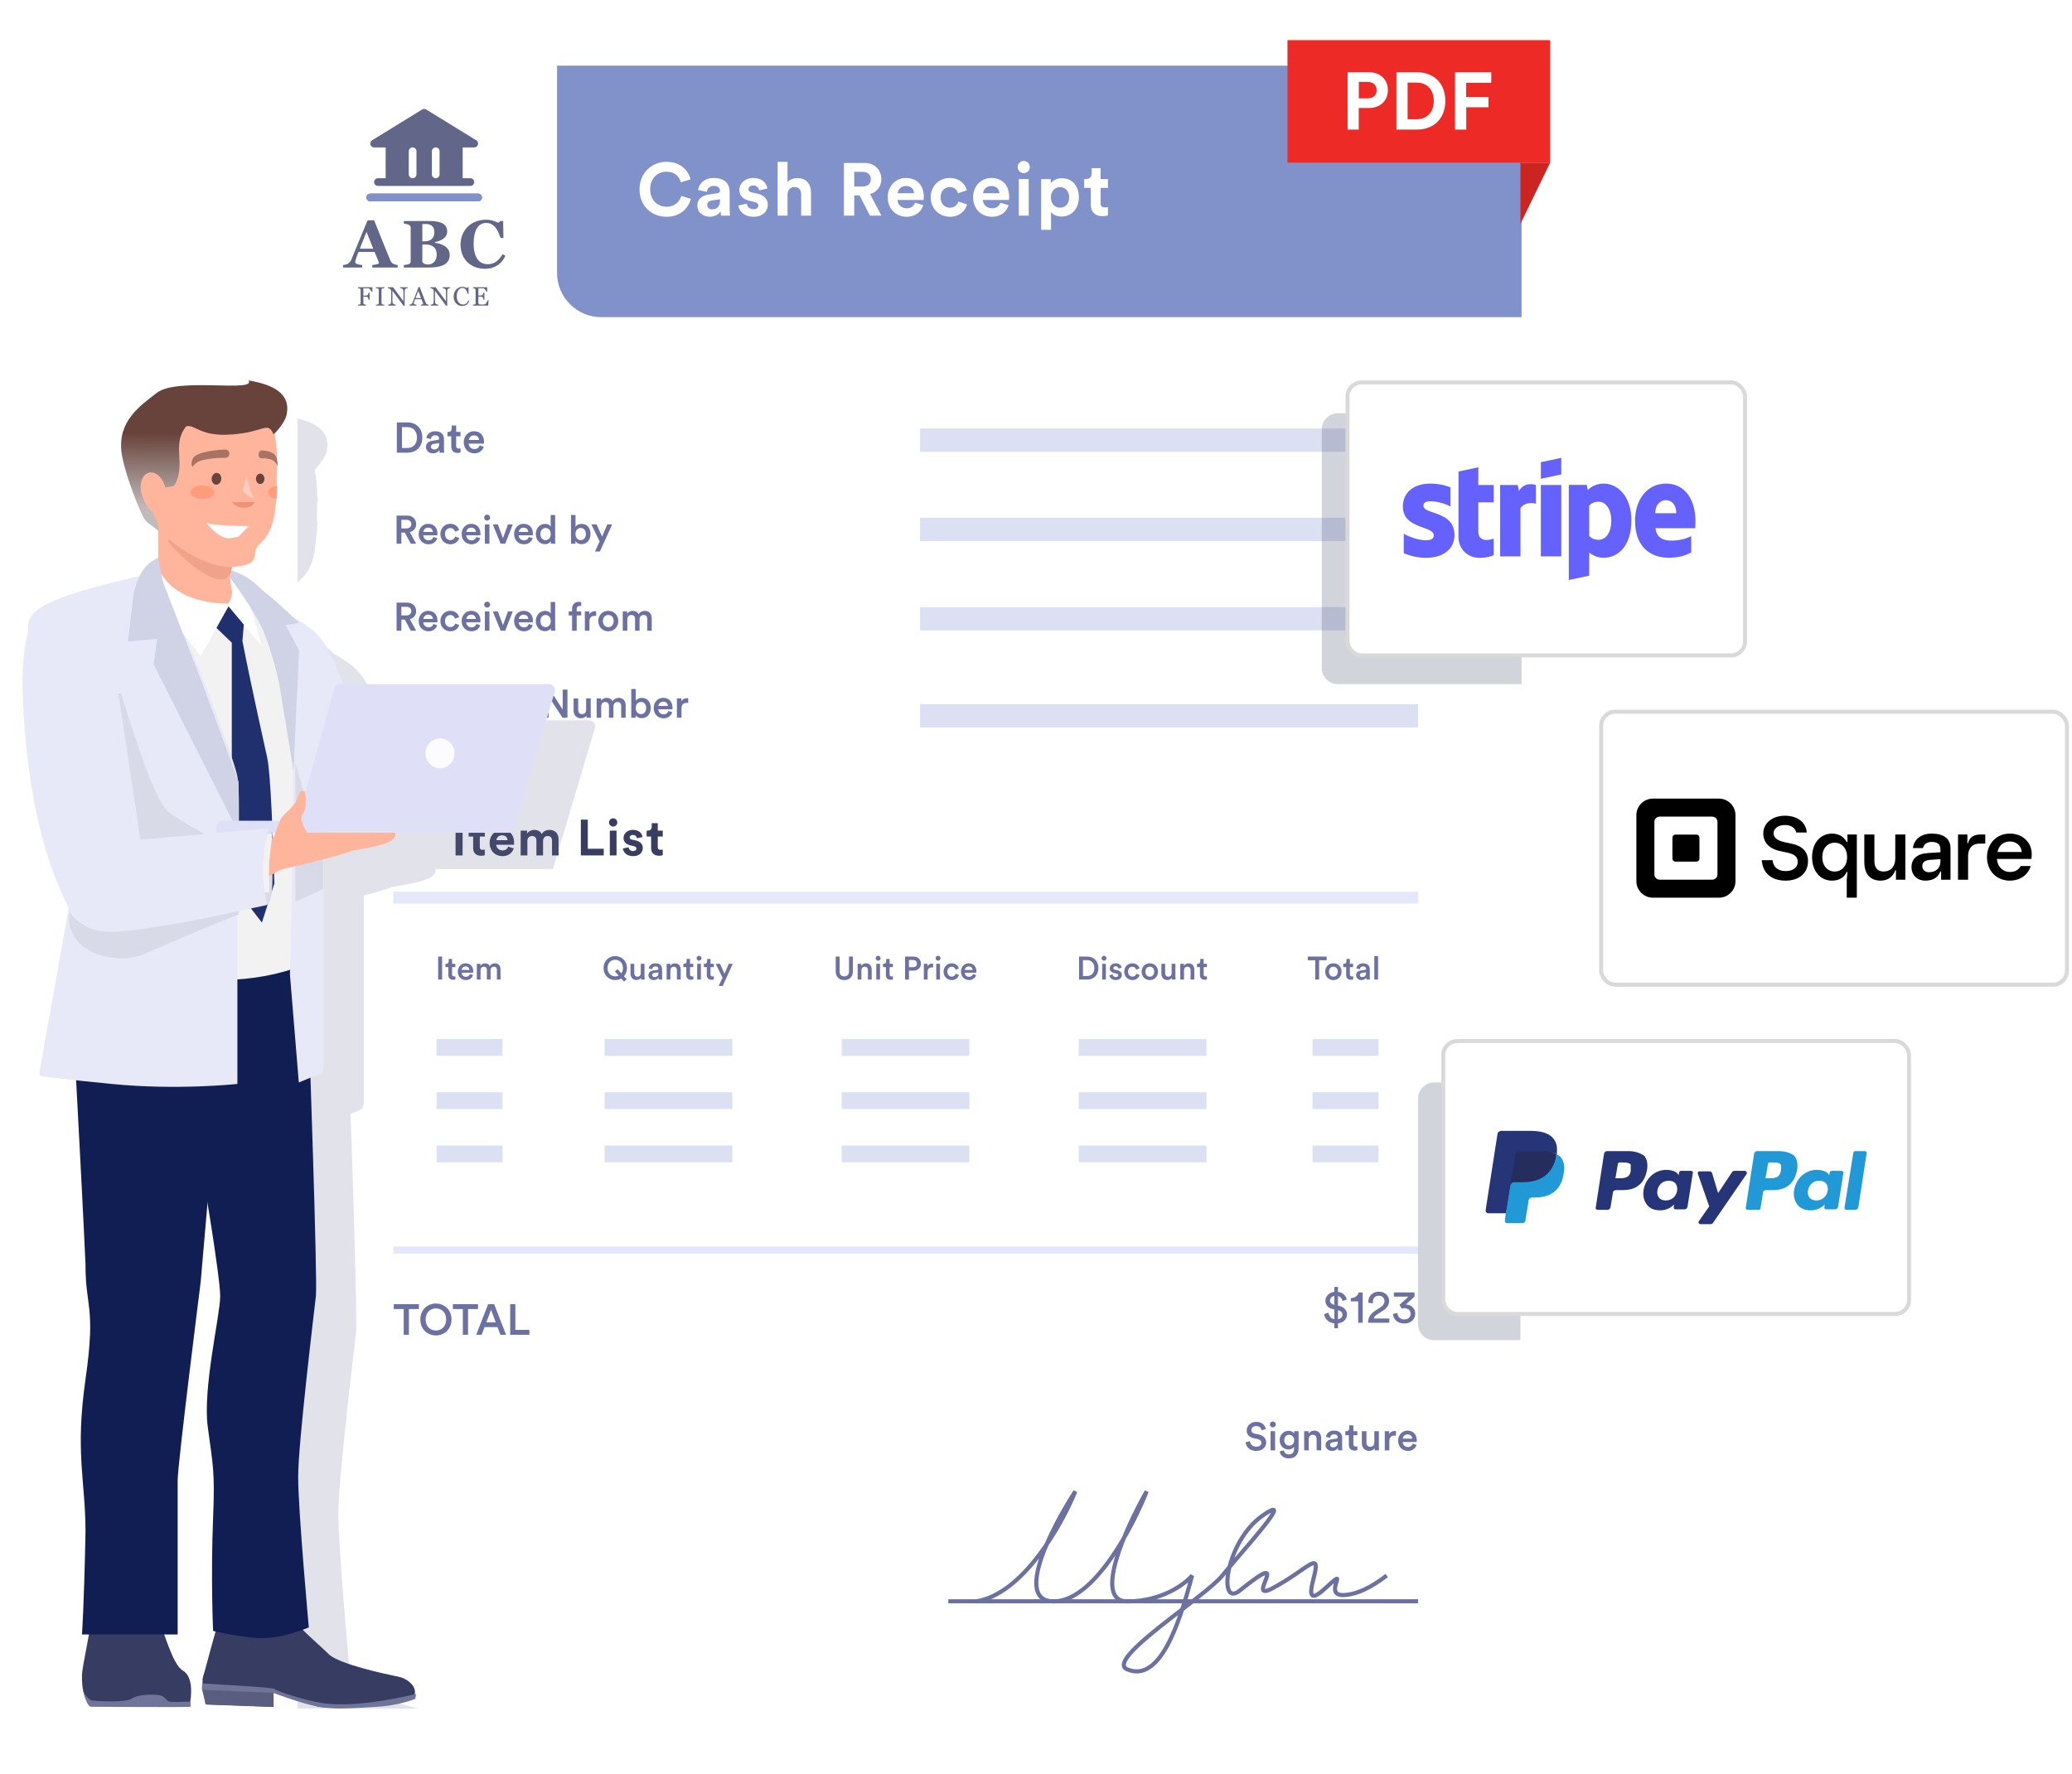
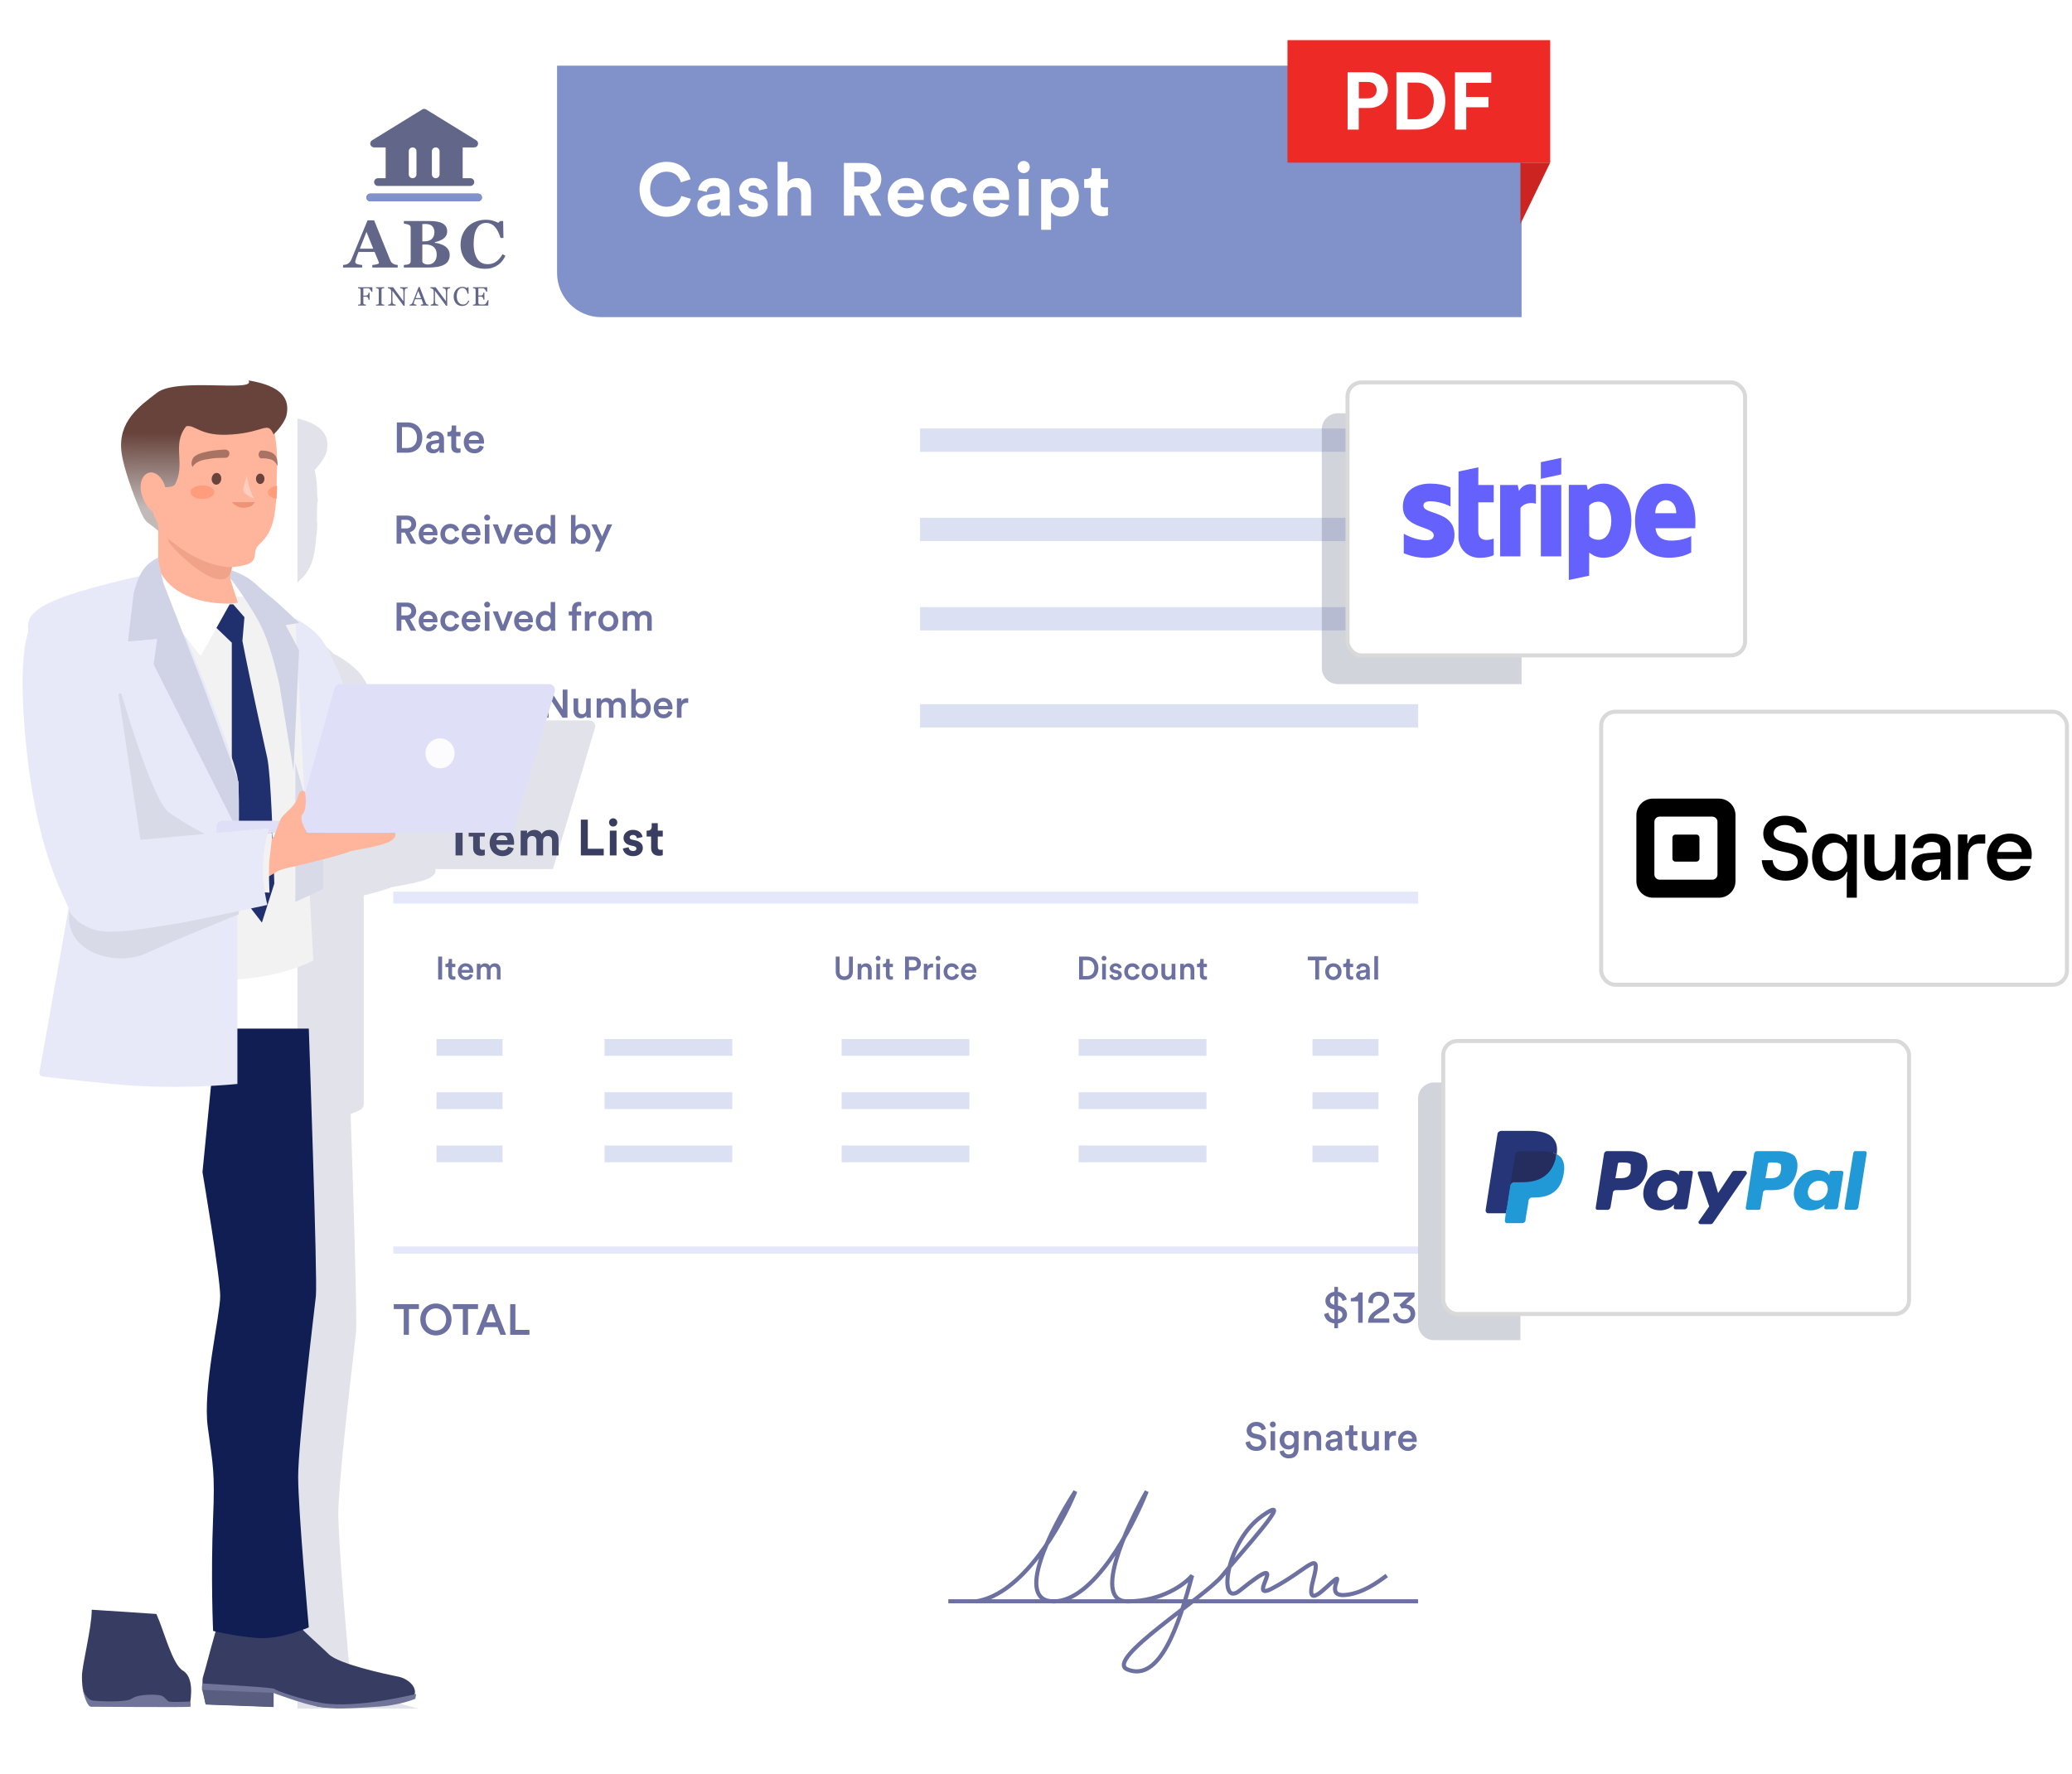
<svg xmlns="http://www.w3.org/2000/svg" width="516" height="442" viewBox="0 0 516 442" fill="none" aria-hidden="true">
  <g filter="url(#payment_svg__a)">
    <path fill="#fff" d="M74.078 16.365H378.93V425.59H74.078z" />
  </g>
  <path d="M138.729 16.365H378.929V79.003H149.729C143.653 79.003 138.729 74.078 138.729 68.003V16.365Z" fill="#8191C9" />
  <path d="M165.987 53.998C169.673 53.998 171.562 51.553 172.062 49.534L169.673 48.812C169.321 50.035 168.228 51.498 165.987 51.498C163.875 51.498 161.912 49.96 161.912 47.164C161.912 44.182 163.986 42.774 165.95 42.774C168.228 42.774 169.247 44.163 169.561 45.423L171.969 44.663C171.451 42.533 169.58 40.311 165.95 40.311C162.431 40.311 159.263 42.978 159.263 47.164C159.263 51.35 162.319 53.998 165.987 53.998ZM173.655 51.238C173.655 52.665 174.84 53.98 176.785 53.98C178.137 53.98 179.007 53.35 179.47 52.628C179.47 52.98 179.508 53.48 179.563 53.72H181.823C181.767 53.406 181.712 52.757 181.712 52.276V47.793C181.712 45.96 180.637 44.33 177.748 44.33C175.303 44.33 173.988 45.904 173.84 47.33L176.025 47.793C176.1 46.997 176.692 46.312 177.767 46.312C178.804 46.312 179.304 46.849 179.304 47.497C179.304 47.812 179.137 48.071 178.618 48.145L176.377 48.479C174.859 48.701 173.655 49.608 173.655 51.238ZM177.303 52.146C176.507 52.146 176.118 51.627 176.118 51.09C176.118 50.386 176.618 50.035 177.248 49.942L179.304 49.627V50.035C179.304 51.646 178.341 52.146 177.303 52.146ZM183.88 51.183C183.991 52.22 184.936 53.998 187.677 53.998C190.066 53.998 191.214 52.479 191.214 50.998C191.214 49.664 190.307 48.571 188.51 48.201L187.214 47.923C186.714 47.83 186.38 47.553 186.38 47.108C186.38 46.59 186.899 46.2 187.547 46.2C188.584 46.2 188.973 46.886 189.047 47.423L191.103 46.96C190.992 45.978 190.122 44.33 187.529 44.33C185.565 44.33 184.121 45.682 184.121 47.312C184.121 48.59 184.917 49.646 186.677 50.035L187.88 50.312C188.584 50.461 188.862 50.794 188.862 51.201C188.862 51.683 188.473 52.109 187.658 52.109C186.584 52.109 186.047 51.442 185.991 50.72L183.88 51.183ZM196.121 48.368C196.177 47.367 196.788 46.59 197.825 46.59C199.011 46.59 199.511 47.386 199.511 48.405V53.72H201.974V47.979C201.974 45.978 200.9 44.367 198.585 44.367C197.714 44.367 196.714 44.663 196.121 45.367V40.311H193.658V53.72H196.121V48.368ZM216.644 53.72H219.497L216.682 48.349C218.404 47.849 219.478 46.46 219.478 44.626C219.478 42.348 217.848 40.589 215.292 40.589H210.162V53.72H212.736V48.664H214.07L216.644 53.72ZM212.736 46.46V42.811H214.811C216.107 42.811 216.867 43.533 216.867 44.645C216.867 45.719 216.107 46.46 214.811 46.46H212.736ZM223.559 48.127C223.615 47.293 224.319 46.33 225.597 46.33C227.004 46.33 227.597 47.219 227.634 48.127H223.559ZM227.875 50.498C227.578 51.312 226.949 51.887 225.8 51.887C224.578 51.887 223.559 51.016 223.504 49.812H230.023C230.023 49.775 230.06 49.405 230.06 49.053C230.06 46.127 228.375 44.33 225.559 44.33C223.226 44.33 221.077 46.219 221.077 49.127C221.077 52.202 223.281 53.998 225.782 53.998C228.023 53.998 229.468 52.683 229.931 51.109L227.875 50.498ZM236.556 46.608C237.779 46.608 238.353 47.386 238.575 48.145L240.779 47.404C240.39 45.867 238.983 44.33 236.501 44.33C233.852 44.33 231.778 46.349 231.778 49.164C231.778 51.961 233.889 53.998 236.575 53.998C239.001 53.998 240.427 52.442 240.835 50.924L238.668 50.201C238.464 50.905 237.834 51.739 236.575 51.739C235.315 51.739 234.241 50.812 234.241 49.164C234.241 47.516 235.297 46.608 236.556 46.608ZM244.816 48.127C244.871 47.293 245.575 46.33 246.853 46.33C248.261 46.33 248.853 47.219 248.89 48.127H244.816ZM249.131 50.498C248.835 51.312 248.205 51.887 247.057 51.887C245.834 51.887 244.816 51.016 244.76 49.812H251.28C251.28 49.775 251.317 49.405 251.317 49.053C251.317 46.127 249.631 44.33 246.816 44.33C244.482 44.33 242.334 46.219 242.334 49.127C242.334 52.202 244.538 53.998 247.038 53.998C249.279 53.998 250.724 52.683 251.187 51.109L249.131 50.498ZM256.183 53.72V44.608H253.72V53.72H256.183ZM253.423 41.626C253.423 42.441 254.109 43.126 254.942 43.126C255.794 43.126 256.461 42.441 256.461 41.626C256.461 40.774 255.794 40.088 254.942 40.088C254.109 40.088 253.423 40.774 253.423 41.626ZM261.747 57.239V52.831C262.191 53.443 263.117 53.943 264.377 53.943C266.951 53.943 268.674 51.905 268.674 49.145C268.674 46.441 267.137 44.404 264.469 44.404C263.099 44.404 262.08 45.015 261.673 45.719V44.608H259.283V57.239H261.747ZM266.248 49.164C266.248 50.794 265.247 51.739 263.988 51.739C262.728 51.739 261.71 50.775 261.71 49.164C261.71 47.553 262.728 46.608 263.988 46.608C265.247 46.608 266.248 47.553 266.248 49.164ZM274.089 41.885H271.866V43.163C271.866 43.978 271.422 44.608 270.458 44.608H269.995V46.793H271.644V51.035C271.644 52.794 272.755 53.85 274.533 53.85C275.256 53.85 275.7 53.72 275.922 53.628V51.59C275.793 51.627 275.459 51.664 275.163 51.664C274.459 51.664 274.089 51.405 274.089 50.609V46.793H275.922V44.608H274.089V41.885Z" fill="#fff" />
  <path d="M315.247 355.959C315.09 355.185 314.453 354.186 312.818 354.186C311.525 354.186 310.457 355.146 310.457 356.312C310.457 357.35 311.162 358.045 312.22 358.261L313.2 358.467C313.797 358.594 314.13 358.956 314.13 359.407C314.13 359.946 313.699 360.367 312.867 360.367C311.868 360.367 311.348 359.701 311.28 358.976L310.183 359.289C310.291 360.288 311.104 361.425 312.867 361.425C314.453 361.425 315.325 360.396 315.325 359.319C315.325 358.339 314.669 357.566 313.445 357.321L312.445 357.115C311.907 356.997 311.632 356.664 311.632 356.224C311.632 355.695 312.122 355.225 312.827 355.225C313.758 355.225 314.12 355.861 314.189 356.292L315.247 355.959ZM317.546 361.278V356.508H316.419V361.278H317.546ZM316.243 354.833C316.243 355.244 316.576 355.567 316.978 355.567C317.389 355.567 317.722 355.244 317.722 354.833C317.722 354.421 317.389 354.088 316.978 354.088C316.576 354.088 316.243 354.421 316.243 354.833ZM318.669 361.542C318.796 362.502 319.677 363.286 320.941 363.286C322.733 363.286 323.39 362.1 323.39 360.827V356.508H322.293V357.115C322.087 356.723 321.627 356.42 320.882 356.42C319.57 356.42 318.678 357.468 318.678 358.741C318.678 360.083 319.609 361.062 320.882 361.062C321.578 361.062 322.058 360.739 322.263 360.367V360.866C322.263 361.836 321.813 362.296 320.912 362.296C320.255 362.296 319.795 361.856 319.717 361.268L318.669 361.542ZM321.068 360.093C320.324 360.093 319.824 359.573 319.824 358.741C319.824 357.928 320.343 357.399 321.068 357.399C321.773 357.399 322.293 357.928 322.293 358.741C322.293 359.564 321.793 360.093 321.068 360.093ZM325.915 358.525C325.915 357.899 326.258 357.399 326.905 357.399C327.62 357.399 327.884 357.869 327.884 358.457V361.278H329.02V358.261C329.02 357.213 328.462 356.371 327.296 356.371C326.768 356.371 326.199 356.596 325.886 357.144V356.508H324.779V361.278H325.915V358.525ZM330.11 359.985C330.11 360.739 330.727 361.425 331.726 361.425C332.5 361.425 332.97 361.033 333.195 360.67C333.195 361.052 333.234 361.248 333.244 361.278H334.302C334.292 361.229 334.243 360.945 334.243 360.514V358.143C334.243 357.193 333.685 356.361 332.216 356.361C331.04 356.361 330.296 357.095 330.208 357.918L331.246 358.153C331.295 357.673 331.628 357.291 332.225 357.291C332.852 357.291 333.126 357.614 333.126 358.016C333.126 358.183 333.048 358.32 332.774 358.359L331.549 358.545C330.737 358.663 330.11 359.133 330.11 359.985ZM331.941 360.533C331.491 360.533 331.246 360.239 331.246 359.916C331.246 359.524 331.53 359.329 331.882 359.27L333.126 359.084V359.299C333.126 360.23 332.578 360.533 331.941 360.533ZM337.037 355.048H336.009V355.763C336.009 356.184 335.783 356.508 335.274 356.508H335.029V357.517H335.911V359.916C335.911 360.808 336.459 361.336 337.341 361.336C337.752 361.336 337.968 361.258 338.036 361.229V360.288C337.987 360.298 337.801 360.328 337.644 360.328C337.223 360.328 337.037 360.151 337.037 359.73V357.517H338.026V356.508H337.037V355.048ZM342.308 360.749C342.308 360.945 342.328 361.17 342.348 361.278H343.435C343.415 361.101 343.386 360.798 343.386 360.406V356.508H342.25V359.329C342.25 359.955 341.907 360.396 341.251 360.396C340.565 360.396 340.291 359.897 340.291 359.309V356.508H339.154V359.515C339.154 360.572 339.821 361.415 340.957 361.415C341.515 361.415 342.073 361.18 342.308 360.749ZM347.648 356.478C347.599 356.468 347.481 356.449 347.344 356.449C346.717 356.449 346.189 356.753 345.963 357.272V356.508H344.856V361.278H345.993V359.005C345.993 358.114 346.394 357.605 347.276 357.605C347.393 357.605 347.521 357.614 347.648 357.634V356.478ZM349.342 358.369C349.381 357.859 349.793 357.311 350.508 357.311C351.291 357.311 351.663 357.81 351.683 358.369H349.342ZM351.81 359.613C351.654 360.083 351.301 360.445 350.615 360.445C349.91 360.445 349.342 359.926 349.313 359.201H352.8C352.809 359.182 352.829 359.025 352.829 358.839C352.829 357.33 351.967 356.361 350.498 356.361C349.293 356.361 348.176 357.36 348.176 358.868C348.176 360.484 349.322 361.425 350.615 361.425C351.761 361.425 352.515 360.749 352.77 359.916L351.81 359.613Z" fill="#6C71A1" />
  <path fill="#8C8DA2" d="M236.201 398.398H353.145V399.373H236.201z" />
  <path fill="#6C71A1" d="M236.201 398.398H353.145V399.373H236.201z" />
  <path d="M243.022 398.911C254.655 397.19 264.385 379.911 267.796 371.486C261.872 380.628 252.501 398.911 262.41 398.911C272.32 398.911 281.978 380.628 285.568 371.486C280.362 380.628 272.104 398.911 280.721 398.911C289.338 398.911 295.083 394.609 296.878 392.458C293.647 404.646 288.836 419.266 280.721 415.839C274.989 413.417 300.109 397.835 304.418 392.458C308.726 387.08 323.501 371.143 314.345 377.596C305.19 384.049 303.216 400.666 308.726 396.222C322.729 384.93 309.729 399.425 316.805 395.684C325.96 390.845 329.192 385.467 327.037 393.533C324.883 401.599 330.269 395.147 332.423 393.533C334.577 391.92 329.73 397.835 335.116 397.298C339.424 396.867 343.194 394.071 345.348 392.458" stroke="#6C71A1" stroke-width="1.028" />
  <path fill="#ED2A25" d="M320.627 10H386.056V40.513H320.627z" />
  <path d="M338.395 24.503V20.411H340.592C341.983 20.411 342.83 21.197 342.83 22.467C342.83 23.697 341.983 24.503 340.592 24.503H338.395ZM340.935 26.902C343.757 26.902 345.632 25.047 345.632 22.447C345.632 19.866 343.757 17.992 340.935 17.992H335.593V32.284H338.375V26.902H340.935ZM350.541 29.704V20.572H352.778C355.116 20.572 357.052 22.044 357.052 25.148C357.052 28.252 355.096 29.704 352.758 29.704H350.541ZM352.859 32.284C356.931 32.284 359.934 29.663 359.934 25.148C359.934 20.633 356.951 17.992 352.879 17.992H347.759V32.284H352.859ZM365.148 32.284V26.72H370.691V24.16H365.128V20.633H371.377V17.992H362.346V32.284H365.148Z" fill="#fff" />
  <path d="M378.644 55.771L386.055 40.515H378.644V55.771Z" fill="#CC2521" />
  <path d="M120.02 49.189C120.02 49.443 119.919 49.687 119.739 49.867C119.559 50.047 119.315 50.148 119.06 50.148H92.204C91.95 50.148 91.706 50.047 91.526 49.867C91.346 49.687 91.245 49.443 91.245 49.189C91.245 48.934 91.346 48.691 91.526 48.511C91.706 48.331 91.95 48.23 92.204 48.23H119.06C119.315 48.23 119.559 48.331 119.739 48.511C119.919 48.691 120.02 48.934 120.02 49.189ZM92.24 36.025C92.183 35.824 92.193 35.609 92.269 35.414C92.345 35.22 92.482 35.055 92.66 34.946L105.129 27.272C105.28 27.178 105.454 27.127 105.632 27.127C105.811 27.127 105.985 27.178 106.136 27.272L118.605 34.946C118.782 35.055 118.919 35.22 118.994 35.414C119.069 35.608 119.079 35.822 119.022 36.023C118.965 36.223 118.845 36.4 118.679 36.526C118.512 36.651 118.31 36.719 118.101 36.72H115.224V44.393H117.142C117.397 44.393 117.641 44.494 117.82 44.674C118 44.854 118.101 45.098 118.101 45.352C118.101 45.607 118 45.851 117.82 46.031C117.641 46.21 117.397 46.311 117.142 46.311H94.123C93.868 46.311 93.624 46.21 93.444 46.031C93.264 45.851 93.163 45.607 93.163 45.352C93.163 45.098 93.264 44.854 93.444 44.674C93.624 44.494 93.868 44.393 94.123 44.393H96.041V36.72H93.163C92.955 36.72 92.752 36.652 92.585 36.527C92.419 36.401 92.298 36.225 92.24 36.025ZM107.551 43.434C107.551 43.688 107.652 43.932 107.832 44.112C108.011 44.292 108.255 44.393 108.51 44.393C108.764 44.393 109.008 44.292 109.188 44.112C109.368 43.932 109.469 43.688 109.469 43.434V37.679C109.469 37.425 109.368 37.181 109.188 37.001C109.008 36.821 108.764 36.72 108.51 36.72C108.255 36.72 108.011 36.821 107.832 37.001C107.652 37.181 107.551 37.425 107.551 37.679V43.434ZM101.796 43.434C101.796 43.688 101.897 43.932 102.077 44.112C102.257 44.292 102.501 44.393 102.755 44.393C103.009 44.393 103.253 44.292 103.433 44.112C103.613 43.932 103.714 43.688 103.714 43.434V37.679C103.714 37.425 103.613 37.181 103.433 37.001C103.253 36.821 103.009 36.72 102.755 36.72C102.501 36.72 102.257 36.821 102.077 37.001C101.897 37.181 101.796 37.425 101.796 37.679V43.434Z" fill="#626689" />
  <path d="M119.739 49.867C119.919 49.687 120.02 49.443 120.02 49.188C120.02 48.934 119.919 48.69 119.739 48.51C119.56 48.33 119.316 48.229 119.061 48.229H92.205C91.951 48.229 91.707 48.33 91.527 48.51C91.347 48.69 91.246 48.934 91.246 49.188C91.246 49.443 91.347 49.687 91.527 49.867C91.707 50.047 91.951 50.148 92.205 50.148H119.061C119.316 50.148 119.56 50.047 119.739 49.867Z" fill="#8191C9" />
  <path d="M99.038 66.644H92.722V66.006C93.016 65.985 93.362 65.933 93.76 65.851 94.157 65.764 94.356 65.658 94.356 65.532 94.356 65.489 94.351 65.44 94.34 65.385 94.334 65.331 94.313 65.257 94.275 65.165L93.286 62.763H89.282C89.189 62.986 89.086 63.247 88.972 63.547 88.863 63.846 88.767 64.113 88.686 64.348 88.582 64.653 88.519 64.873 88.498 65.01 88.481 65.146 88.473 65.241 88.473 65.296 88.473 65.47 88.604 65.62 88.865 65.745 89.132 65.865 89.573 65.952 90.189 66.006V66.644H85.434V66.006C85.613 65.996 85.815 65.968 86.038 65.925 86.267 65.876 86.447 65.81 86.578 65.728 86.801 65.598 86.989 65.437 87.141 65.246 87.299 65.056 87.43 64.83 87.534 64.568 88.165 63.038 88.797 61.504 89.429 59.968 90.067 58.432 90.769 56.738 91.537 54.886H93.171C94.239 57.511 95.075 59.587 95.68 61.112 96.284 62.637 96.799 63.901 97.224 64.903 97.295 65.067 97.385 65.216 97.494 65.353 97.603 65.483 97.758 65.609 97.96 65.728 98.112 65.816 98.289 65.881 98.491 65.925 98.692 65.968 98.875 65.996 99.038 66.006V66.644zM92.951 61.954L91.268 57.754 89.609 61.954H92.951zM110.813 61.324C111.162 61.564 111.445 61.866 111.663 62.231 111.881 62.591 111.99 63.016 111.99 63.506 111.99 64.094 111.864 64.593 111.614 65.001 111.369 65.404 111.015 65.723 110.552 65.957 110.061 66.208 109.495 66.385 108.852 66.488 108.215 66.592 107.463 66.644 106.597 66.644H100.575V66.006C100.744 65.99 100.956 65.966 101.212 65.933 101.468 65.9 101.648 65.862 101.752 65.818 101.953 65.737 102.089 65.63 102.16 65.5 102.236 65.364 102.274 65.189 102.274 64.977V56.806C102.274 56.61 102.244 56.446 102.185 56.316 102.125 56.185 101.98 56.071 101.752 55.972 101.583 55.902 101.387 55.844 101.163 55.801 100.94 55.752 100.744 55.714 100.575 55.687V55.049H106.875C108.46 55.049 109.604 55.267 110.306 55.703 111.009 56.139 111.36 56.781 111.36 57.631 111.36 58.023 111.281 58.369 111.124 58.669 110.966 58.963 110.739 59.219 110.445 59.437 110.178 59.639 109.86 59.813 109.489 59.96 109.119 60.107 108.721 60.23 108.296 60.328V60.483C108.721 60.526 109.162 60.622 109.62 60.769 110.078 60.91 110.475 61.096 110.813 61.324zM108.182 57.836C108.182 57.193 108 56.691 107.635 56.332 107.275 55.972 106.733 55.793 106.009 55.793 105.905 55.793 105.769 55.798 105.6 55.809 105.437 55.815 105.295 55.82 105.175 55.825V60.123H105.6C106.482 60.123 107.133 59.919 107.553 59.511 107.972 59.096 108.182 58.538 108.182 57.836zM108.754 63.4C108.754 62.594 108.514 61.975 108.035 61.545 107.556 61.115 106.866 60.9 105.968 60.9 105.864 60.9 105.725 60.905 105.551 60.916 105.382 60.921 105.257 60.927 105.175 60.932V65.173C105.224 65.374 105.377 65.546 105.633 65.688 105.889 65.824 106.199 65.892 106.564 65.892 107.212 65.892 107.738 65.674 108.141 65.238 108.55 64.802 108.754 64.19 108.754 63.4zM120.758 66.954C119.908 66.954 119.113 66.818 118.372 66.546 117.631 66.268 116.985 65.867 116.435 65.344 115.896 64.832 115.471 64.201 115.161 63.449 114.85 62.692 114.695 61.861 114.695 60.957 114.695 60.058 114.85 59.227 115.161 58.465 115.477 57.697 115.918 57.032 116.484 56.471 117.04 55.921 117.707 55.496 118.486 55.196 119.265 54.891 120.099 54.739 120.986 54.739 121.629 54.739 122.215 54.818 122.743 54.976 123.272 55.128 123.718 55.303 124.083 55.499L124.59 55.049H125.301L125.374 59.282H124.655C124.247 57.991 123.756 57.043 123.184 56.438 122.612 55.834 121.915 55.531 121.093 55.531 120.069 55.531 119.29 55.983 118.756 56.888 118.222 57.786 117.955 59.05 117.955 60.679 117.955 61.599 118.045 62.387 118.225 63.04 118.41 63.688 118.65 64.212 118.944 64.609 119.26 65.023 119.633 65.328 120.063 65.524 120.493 65.715 120.97 65.81 121.493 65.81 122.256 65.81 122.934 65.603 123.528 65.189 124.127 64.775 124.671 64.149 125.162 63.31L125.864 63.735C125.63 64.214 125.363 64.644 125.064 65.026 124.764 65.402 124.418 65.726 124.026 65.998 123.596 66.298 123.119 66.532 122.596 66.701 122.079 66.87 121.466 66.954 120.758 66.954zM92.735 72.695H92.493C92.448 72.526 92.354 72.345 92.21 72.152 92.069 71.959 91.933 71.853 91.802 71.833 91.735 71.825 91.656 71.818 91.564 71.814 91.474 71.81 91.371 71.808 91.255 71.808H90.49V73.641H91.014C91.172 73.641 91.296 73.625 91.384 73.593 91.472 73.558 91.547 73.507 91.609 73.438 91.652 73.391 91.69 73.318 91.725 73.22 91.761 73.119 91.785 73.012 91.795 72.898H92.04V74.689H91.795C91.789 74.595 91.766 74.488 91.728 74.368 91.691 74.248 91.652 74.161 91.609 74.107 91.544 74.028 91.463 73.974 91.364 73.946 91.268 73.916 91.151 73.901 91.014 73.901H90.49V75.474C90.49 75.545 90.504 75.608 90.531 75.664 90.559 75.72 90.609 75.765 90.679 75.799 90.712 75.814 90.781 75.832 90.888 75.854 90.996 75.875 91.077 75.887 91.133 75.889V76.117H89.155V75.889C89.219 75.885 89.305 75.878 89.412 75.87 89.519 75.859 89.589 75.846 89.621 75.831 89.686 75.803 89.732 75.763 89.76 75.709 89.79 75.653 89.805 75.587 89.805 75.51V72.216C89.805 72.145 89.793 72.083 89.769 72.029 89.746 71.974 89.696 71.929 89.621 71.894 89.563 71.867 89.485 71.842 89.386 71.82 89.29 71.799 89.213 71.786 89.155 71.782V71.553H92.735V72.695zM95.697 76.117H93.642V75.889C93.7 75.885 93.783 75.878 93.893 75.87 94.002 75.861 94.079 75.848 94.124 75.831 94.195 75.803 94.246 75.766 94.279 75.719 94.311 75.669 94.327 75.602 94.327 75.516V72.21C94.327 72.135 94.315 72.072 94.291 72.023 94.268 71.972 94.212 71.929 94.124 71.894 94.06 71.869 93.978 71.845 93.88 71.824 93.783 71.8 93.704 71.786 93.642 71.782V71.553H95.697V71.782C95.631 71.784 95.551 71.793 95.459 71.808 95.367 71.82 95.286 71.838 95.218 71.859 95.136 71.885 95.082 71.927 95.054 71.984 95.026 72.042 95.012 72.107 95.012 72.177V75.481C95.012 75.551 95.027 75.615 95.057 75.67 95.089 75.724 95.143 75.767 95.218 75.799 95.263 75.816 95.336 75.835 95.436 75.857 95.539 75.876 95.626 75.887 95.697 75.889V76.117zM101.512 71.782C101.452 71.784 101.36 71.801 101.236 71.833 101.111 71.865 101.022 71.899 100.969 71.933 100.892 71.987 100.839 72.09 100.811 72.242 100.785 72.394 100.773 72.587 100.773 72.821V76.162H100.493L97.727 72.428V74.783C97.727 75.046 97.743 75.249 97.775 75.391 97.809 75.532 97.861 75.633 97.929 75.693 97.979 75.74 98.081 75.784 98.235 75.825 98.389 75.865 98.491 75.887 98.54 75.889V76.117H96.669V75.889C96.727 75.885 96.824 75.864 96.961 75.828 97.099 75.789 97.184 75.755 97.219 75.725 97.294 75.665 97.345 75.574 97.373 75.452 97.401 75.327 97.415 75.116 97.415 74.818V72.57C97.415 72.471 97.398 72.373 97.363 72.274 97.329 72.175 97.283 72.099 97.225 72.046 97.148 71.975 97.043 71.915 96.91 71.865 96.779 71.814 96.673 71.786 96.591 71.782V71.553H97.894L100.461 75.034V72.863C100.461 72.597 100.443 72.393 100.409 72.251 100.375 72.108 100.326 72.012 100.261 71.965 100.201 71.924 100.103 71.885 99.965 71.846 99.83 71.808 99.727 71.786 99.656 71.782V71.553H101.512V71.782zM106.7 76.117H104.8V75.889C104.967 75.878 105.105 75.857 105.215 75.825 105.326 75.793 105.382 75.753 105.382 75.706 105.382 75.686 105.38 75.663 105.375 75.635 105.371 75.607 105.365 75.582 105.356 75.561L104.977 74.538H103.378C103.318 74.688 103.269 74.819 103.23 74.931 103.194 75.042 103.16 75.145 103.13 75.239 103.102 75.332 103.083 75.407 103.072 75.465 103.062 75.522 103.056 75.57 103.056 75.606 103.056 75.692 103.124 75.758 103.259 75.805 103.394 75.853 103.546 75.88 103.716 75.889V76.117H101.998V75.889C102.054 75.885 102.124 75.873 102.207 75.854 102.291 75.832 102.36 75.804 102.413 75.77 102.499 75.712 102.565 75.652 102.613 75.59 102.66 75.526 102.706 75.438 102.751 75.326 102.98 74.754 103.233 74.111 103.51 73.397 103.786 72.682 104.033 72.047 104.25 71.489H104.507L106.028 75.426C106.06 75.51 106.097 75.577 106.138 75.629 106.178 75.68 106.235 75.73 106.308 75.78 106.357 75.81 106.422 75.835 106.501 75.857 106.58 75.876 106.647 75.887 106.7 75.889V76.117zM104.861 74.252L104.169 72.483 103.491 74.252H104.861zM112.107 71.782C112.047 71.784 111.955 71.801 111.831 71.833 111.706 71.865 111.617 71.899 111.564 71.933 111.487 71.987 111.434 72.09 111.406 72.242 111.38 72.394 111.368 72.587 111.368 72.821V76.162H111.088L108.322 72.428V74.783C108.322 75.046 108.338 75.249 108.37 75.391 108.404 75.532 108.456 75.633 108.524 75.693 108.574 75.74 108.676 75.784 108.83 75.825 108.984 75.865 109.086 75.887 109.135 75.889V76.117H107.264V75.889C107.321 75.885 107.419 75.864 107.556 75.828 107.693 75.789 107.779 75.755 107.814 75.725 107.889 75.665 107.94 75.574 107.968 75.452 107.996 75.327 108.01 75.116 108.01 74.818V72.57C108.01 72.471 107.993 72.373 107.958 72.274 107.924 72.175 107.878 72.099 107.82 72.046 107.743 71.975 107.638 71.915 107.505 71.865 107.374 71.814 107.268 71.786 107.186 71.782V71.553H108.489L111.056 75.034V72.863C111.056 72.597 111.038 72.393 111.004 72.251 110.97 72.108 110.92 72.012 110.856 71.965 110.796 71.924 110.697 71.885 110.56 71.846 110.425 71.808 110.322 71.786 110.251 71.782V71.553H112.107V71.782zM115.05 76.224C114.778 76.224 114.517 76.17 114.266 76.063 114.017 75.956 113.796 75.801 113.603 75.6 113.412 75.398 113.26 75.153 113.146 74.863 113.033 74.572 112.976 74.243 112.976 73.879 112.976 73.514 113.032 73.184 113.143 72.888 113.255 72.59 113.409 72.334 113.606 72.12 113.801 71.907 114.032 71.743 114.298 71.627 114.564 71.512 114.848 71.454 115.15 71.454 115.375 71.454 115.579 71.482 115.761 71.537 115.943 71.593 116.117 71.671 116.282 71.772L116.414 71.553H116.671L116.7 73.181H116.437C116.402 73.022 116.351 72.851 116.282 72.666 116.214 72.48 116.133 72.322 116.041 72.194 115.938 72.048 115.816 71.934 115.674 71.853 115.533 71.769 115.371 71.727 115.189 71.727 114.981 71.727 114.787 71.773 114.607 71.865 114.429 71.958 114.274 72.094 114.143 72.274 114.019 72.448 113.922 72.668 113.851 72.936 113.78 73.204 113.745 73.504 113.745 73.834 113.745 74.126 113.781 74.394 113.854 74.638 113.929 74.88 114.035 75.094 114.172 75.278 114.31 75.46 114.472 75.603 114.658 75.706 114.847 75.809 115.057 75.86 115.288 75.86 115.462 75.86 115.622 75.833 115.768 75.78 115.913 75.724 116.04 75.651 116.147 75.561 116.254 75.467 116.349 75.359 116.43 75.239 116.512 75.119 116.578 74.989 116.63 74.847L116.871 74.963C116.686 75.415 116.442 75.739 116.138 75.934 115.833 76.127 115.471 76.224 115.05 76.224zM121.67 74.773L121.583 76.117H117.794V75.889C117.859 75.885 117.944 75.876 118.051 75.863 118.159 75.848 118.228 75.833 118.261 75.818 118.329 75.786 118.376 75.744 118.402 75.693 118.43 75.641 118.444 75.576 118.444 75.497V72.216C118.444 72.145 118.432 72.083 118.408 72.029 118.385 71.974 118.336 71.929 118.261 71.894 118.203 71.867 118.124 71.842 118.026 71.82 117.929 71.799 117.852 71.786 117.794 71.782V71.553H121.326V72.653H121.084C121.042 72.49 120.948 72.318 120.805 72.136 120.663 71.951 120.528 71.85 120.399 71.833 120.333 71.825 120.254 71.818 120.161 71.814 120.069 71.81 119.964 71.808 119.846 71.808H119.129V73.622H119.644C119.809 73.622 119.929 73.607 120.004 73.577 120.081 73.544 120.149 73.492 120.206 73.419 120.254 73.357 120.293 73.274 120.325 73.171 120.36 73.066 120.382 72.968 120.393 72.875H120.634V74.66H120.393C120.384 74.558 120.361 74.449 120.322 74.336 120.286 74.22 120.247 74.136 120.206 74.085 120.14 74.001 120.064 73.946 119.978 73.921 119.894 73.895 119.783 73.882 119.644 73.882H119.129V75.252C119.129 75.389 119.139 75.498 119.158 75.577 119.177 75.656 119.215 75.716 119.27 75.757 119.326 75.798 119.402 75.825 119.499 75.838 119.595 75.848 119.733 75.854 119.911 75.854 119.981 75.854 120.075 75.854 120.19 75.854 120.306 75.854 120.404 75.849 120.483 75.841 120.564 75.832 120.648 75.817 120.734 75.796 120.822 75.772 120.884 75.741 120.92 75.703 121.019 75.6 121.122 75.444 121.229 75.236 121.339 75.026 121.408 74.872 121.438 74.773H121.67z" fill="#626689" />
  <path fill="#E5E8FB" d="M97.922 222.117H353.173V225.084H97.922zM97.922 310.49H353.173V312.285H97.922z" />
  <path d="M115.207 213.084V204.176H113.448V213.084H115.207ZM119.488 205.055H117.981V205.922C117.981 206.475 117.679 206.902 117.026 206.902H116.712V208.385H117.83V211.262C117.83 212.456 118.584 213.172 119.79 213.172C120.28 213.172 120.581 213.084 120.732 213.021V211.639C120.644 211.664 120.418 211.689 120.217 211.689C119.74 211.689 119.488 211.513 119.488 210.973V208.385H120.732V206.902H119.488V205.055ZM123.623 209.289C123.661 208.724 124.138 208.071 125.005 208.071C125.96 208.071 126.362 208.674 126.387 209.289H123.623ZM126.55 210.898C126.349 211.45 125.922 211.84 125.143 211.84C124.314 211.84 123.623 211.249 123.585 210.433H128.008C128.008 210.408 128.033 210.156 128.033 209.918C128.033 207.933 126.89 206.714 124.98 206.714C123.397 206.714 121.939 207.995 121.939 209.968C121.939 212.053 123.435 213.272 125.131 213.272C126.651 213.272 127.631 212.38 127.945 211.312L126.55 210.898ZM131.334 213.084V209.465C131.334 208.787 131.761 208.247 132.49 208.247C133.244 208.247 133.583 208.749 133.583 209.415V213.084H135.241V209.465C135.241 208.799 135.668 208.247 136.385 208.247C137.151 208.247 137.478 208.749 137.478 209.415V213.084H139.098V209.076C139.098 207.417 138.005 206.726 136.862 206.726C136.045 206.726 135.392 207.003 134.902 207.757C134.588 207.091 133.91 206.726 133.068 206.726C132.389 206.726 131.598 207.053 131.259 207.656V206.902H129.663V213.084H131.334ZM150.353 213.084V211.425H146.383V204.176H144.649V213.084H150.353ZM153.539 213.084V206.902H151.868V213.084H153.539ZM151.667 204.879C151.667 205.432 152.132 205.897 152.697 205.897C153.275 205.897 153.728 205.432 153.728 204.879C153.728 204.302 153.275 203.837 152.697 203.837C152.132 203.837 151.667 204.302 151.667 204.879ZM155.115 211.362C155.19 212.066 155.831 213.272 157.69 213.272C159.311 213.272 160.09 212.242 160.09 211.237C160.09 210.332 159.474 209.591 158.256 209.34L157.376 209.151C157.037 209.088 156.811 208.9 156.811 208.598C156.811 208.247 157.163 207.983 157.602 207.983C158.306 207.983 158.57 208.448 158.62 208.812L160.015 208.498C159.939 207.832 159.349 206.714 157.59 206.714C156.258 206.714 155.278 207.631 155.278 208.737C155.278 209.604 155.818 210.32 157.012 210.584L157.828 210.772C158.306 210.872 158.494 211.099 158.494 211.375C158.494 211.702 158.23 211.991 157.678 211.991C156.949 211.991 156.585 211.538 156.547 211.048L155.115 211.362ZM163.808 205.055H162.3V205.922C162.3 206.475 161.999 206.902 161.346 206.902H161.031V208.385H162.15V211.262C162.15 212.456 162.903 213.172 164.11 213.172C164.6 213.172 164.901 213.084 165.052 213.021V211.639C164.964 211.664 164.738 211.689 164.537 211.689C164.059 211.689 163.808 211.513 163.808 210.973V208.385H165.052V206.902H163.808V205.055Z" fill="#393D5F" />
  <path d="M104.32 326.08V324.863H98.063V326.08H100.54V332.499H101.832V326.08H104.32zM105.999 328.676C105.999 326.834 107.27 325.919 108.552 325.919 109.844 325.919 111.115 326.834 111.115 328.676 111.115 330.517 109.844 331.433 108.552 331.433 107.27 331.433 105.999 330.517 105.999 328.676zM104.675 328.676C104.675 331.185 106.548 332.66 108.552 332.66 110.555 332.66 112.439 331.185 112.439 328.676 112.439 326.177 110.555 324.702 108.552 324.702 106.548 324.702 104.675 326.177 104.675 328.676zM119.043 326.08V324.863H112.786V326.08H115.263V332.499H116.555V326.08H119.043zM124.621 332.499H126.032L123.06 324.863H121.563L118.591 332.499H119.958L120.669 330.582H123.9L124.621 332.499zM122.284 326.263L123.448 329.387H121.121L122.284 326.263zM131.847 332.499V331.271H128.347V324.863H127.054V332.499H131.847zM333.208 330.864V329.65C334.69 329.475 335.46 328.472 335.46 327.434 335.46 326.384 334.678 325.52 333.383 325.264L333.208 325.229V322.837C333.92 323.036 334.27 323.642 334.34 324.086L335.39 323.701C335.203 322.942 334.643 321.986 333.208 321.799V320.562H332.298V321.787C330.992 321.951 330.07 322.896 330.07 324.004 330.07 325.147 330.817 325.882 332.007 326.127L332.298 326.185V328.624C331.377 328.46 330.934 327.737 330.864 326.99L329.755 327.34C329.884 328.367 330.677 329.487 332.298 329.65V330.864H333.208zM334.317 327.492C334.317 328.029 333.967 328.484 333.208 328.624V326.372C333.967 326.547 334.317 327.002 334.317 327.492zM331.225 323.957C331.225 323.386 331.622 322.931 332.298 322.802V325.019C331.505 324.867 331.225 324.447 331.225 323.957zM339.354 329.499V321.939H338.35C338.175 322.756 337.452 323.339 336.402 323.362V324.167H338.234V329.499H339.354zM341.925 324.657C341.913 324.541 341.902 324.424 341.902 324.319 341.902 323.456 342.368 322.767 343.36 322.767 344.317 322.767 344.783 323.409 344.783 324.097 344.783 324.681 344.457 325.217 343.745 325.672L342.485 326.489C341.202 327.317 340.712 328.262 340.688 329.499H345.985V328.437H342.1C342.205 327.97 342.59 327.655 343.022 327.375L344.515 326.419C345.378 325.87 345.938 325.077 345.938 324.086 345.938 322.826 345.005 321.764 343.383 321.764 341.727 321.764 340.77 322.919 340.77 324.214 340.77 324.307 340.77 324.412 340.782 324.517L341.925 324.657zM349.08 325.987C349.278 325.917 349.512 325.87 349.745 325.87 350.492 325.87 351.285 326.29 351.285 327.282 351.285 328.04 350.725 328.682 349.687 328.682 348.777 328.682 348.053 328.052 348.007 327.049L346.887 327.305C346.957 328.542 347.948 329.685 349.698 329.685 351.46 329.685 352.44 328.53 352.44 327.259 352.44 325.707 351.215 324.961 350.107 324.961L352.265 322.966V321.939H347.132V322.989H350.748L348.52 325.042 349.08 325.987zM110.102 244.011V238.285H109.116V244.011H110.102zM112.581 238.875H111.733V239.464C111.733 239.812 111.547 240.078 111.127 240.078H110.925V240.91H111.652V242.889C111.652 243.624 112.105 244.06 112.831 244.06 113.171 244.06 113.348 243.995 113.405 243.971V243.196C113.365 243.204 113.211 243.228 113.082 243.228 112.735 243.228 112.581 243.083 112.581 242.735V240.91H113.397V240.078H112.581V238.875zM114.974 241.613C115.007 241.193 115.346 240.74 115.935 240.74 116.582 240.74 116.889 241.152 116.905 241.613H114.974zM117.01 242.638C116.88 243.026 116.59 243.325 116.024 243.325 115.443 243.325 114.974 242.897 114.95 242.299H117.825C117.833 242.283 117.85 242.154 117.85 242 117.85 240.757 117.139 239.957 115.927 239.957 114.934 239.957 114.013 240.781 114.013 242.025 114.013 243.357 114.958 244.133 116.024 244.133 116.969 244.133 117.591 243.575 117.801 242.889L117.01 242.638zM119.674 244.011V241.677C119.674 241.177 119.989 240.805 120.49 240.805 121.023 240.805 121.249 241.16 121.249 241.613V244.011H122.17V241.677C122.17 241.193 122.493 240.805 122.985 240.805 123.51 240.805 123.745 241.152 123.745 241.613V244.011H124.649V241.459C124.649 240.417 123.971 239.965 123.26 239.965 122.751 239.965 122.291 240.143 121.984 240.66 121.774 240.199 121.321 239.965 120.805 239.965 120.36 239.965 119.868 240.175 119.642 240.579V240.078H118.745V244.011H119.674z" fill="#6C71A1" />
  <path fill="#DCE0F3" d="M108.707 258.817H125.15V263.001H108.707zM108.707 272.079H125.15V276.263H108.707zM108.707 285.341H125.15V289.525H108.707z" />
  <path d="M330.376 239.198V238.285H325.683V239.198H327.541V244.011H328.51V239.198H330.376ZM332.053 243.293C331.48 243.293 330.955 242.856 330.955 242.041C330.955 241.225 331.48 240.805 332.053 240.805C332.635 240.805 333.152 241.225 333.152 242.041C333.152 242.865 332.635 243.293 332.053 243.293ZM332.053 239.957C330.882 239.957 330.018 240.837 330.018 242.041C330.018 243.252 330.882 244.133 332.053 244.133C333.232 244.133 334.097 243.252 334.097 242.041C334.097 240.837 333.232 239.957 332.053 239.957ZM336.166 238.875H335.318V239.464C335.318 239.812 335.132 240.078 334.712 240.078H334.51V240.91H335.237V242.889C335.237 243.624 335.689 244.06 336.416 244.06C336.755 244.06 336.933 243.995 336.99 243.971V243.196C336.949 243.204 336.796 243.228 336.667 243.228C336.319 243.228 336.166 243.083 336.166 242.735V240.91H336.982V240.078H336.166V238.875ZM337.71 242.945C337.71 243.567 338.219 244.133 339.042 244.133C339.68 244.133 340.068 243.81 340.254 243.511C340.254 243.826 340.286 243.987 340.294 244.011H341.167C341.159 243.971 341.118 243.737 341.118 243.381V241.427C341.118 240.643 340.658 239.957 339.446 239.957C338.477 239.957 337.863 240.563 337.791 241.241L338.647 241.435C338.687 241.039 338.962 240.724 339.454 240.724C339.971 240.724 340.197 240.991 340.197 241.322C340.197 241.459 340.133 241.572 339.907 241.605L338.897 241.758C338.227 241.855 337.71 242.243 337.71 242.945ZM339.22 243.398C338.849 243.398 338.647 243.155 338.647 242.889C338.647 242.566 338.881 242.404 339.172 242.356L340.197 242.202V242.38C340.197 243.147 339.745 243.398 339.22 243.398ZM343.188 244.011V238.164H342.251V244.011H343.188Z" fill="#6C71A1" />
  <path fill="#DCE0F3" d="M326.855 258.817H343.298V263.001H326.855zM326.855 272.079H343.298V276.263H326.855zM326.855 285.341H343.298V289.525H326.855z" />
-   <path d="M150.306 241.144C150.306 243.026 151.711 244.133 153.214 244.133C153.739 244.133 154.264 243.995 154.708 243.737L155.411 244.504L156.065 243.947L155.386 243.188C155.839 242.687 156.129 241.992 156.129 241.144C156.129 239.27 154.716 238.164 153.214 238.164C151.711 238.164 150.306 239.27 150.306 241.144ZM151.299 241.144C151.299 239.763 152.253 239.077 153.214 239.077C154.183 239.077 155.136 239.763 155.136 241.144C155.136 241.702 154.982 242.138 154.74 242.469L153.787 241.411L153.125 241.976L154.07 243.026C153.803 243.155 153.504 243.212 153.214 243.212C152.253 243.212 151.299 242.525 151.299 241.144ZM159.616 243.575C159.616 243.737 159.633 243.923 159.649 244.011H160.545C160.529 243.866 160.505 243.616 160.505 243.293V240.078H159.568V242.404C159.568 242.921 159.285 243.285 158.744 243.285C158.179 243.285 157.953 242.873 157.953 242.388V240.078H157.016V242.558C157.016 243.43 157.565 244.125 158.502 244.125C158.962 244.125 159.423 243.931 159.616 243.575ZM161.475 242.945C161.475 243.567 161.984 244.133 162.808 244.133C163.446 244.133 163.834 243.81 164.02 243.511C164.02 243.826 164.052 243.987 164.06 244.011H164.932C164.924 243.971 164.884 243.737 164.884 243.381V241.427C164.884 240.643 164.423 239.957 163.212 239.957C162.243 239.957 161.629 240.563 161.556 241.241L162.412 241.435C162.453 241.039 162.727 240.724 163.22 240.724C163.737 240.724 163.963 240.991 163.963 241.322C163.963 241.459 163.898 241.572 163.672 241.605L162.663 241.758C161.992 241.855 161.475 242.243 161.475 242.945ZM162.986 243.398C162.614 243.398 162.412 243.155 162.412 242.889C162.412 242.566 162.646 242.404 162.937 242.356L163.963 242.202V242.38C163.963 243.147 163.511 243.398 162.986 243.398ZM166.953 241.742C166.953 241.225 167.236 240.813 167.769 240.813C168.359 240.813 168.577 241.201 168.577 241.685V244.011H169.514V241.524C169.514 240.66 169.053 239.965 168.092 239.965C167.656 239.965 167.187 240.151 166.929 240.603V240.078H166.016V244.011H166.953V241.742ZM171.841 238.875H170.993V239.464C170.993 239.812 170.808 240.078 170.388 240.078H170.186V240.91H170.913V242.889C170.913 243.624 171.365 244.06 172.092 244.06C172.431 244.06 172.609 243.995 172.665 243.971V243.196C172.625 243.204 172.471 243.228 172.342 243.228C171.995 243.228 171.841 243.083 171.841 242.735V240.91H172.657V240.078H171.841V238.875ZM174.549 244.011V240.078H173.62V244.011H174.549ZM173.474 238.697C173.474 239.036 173.749 239.303 174.08 239.303C174.419 239.303 174.694 239.036 174.694 238.697C174.694 238.358 174.419 238.083 174.08 238.083C173.749 238.083 173.474 238.358 173.474 238.697ZM176.945 238.875H176.097V239.464C176.097 239.812 175.911 240.078 175.491 240.078H175.289V240.91H176.016V242.889C176.016 243.624 176.468 244.06 177.195 244.06C177.534 244.06 177.712 243.995 177.769 243.971V243.196C177.728 243.204 177.575 243.228 177.445 243.228C177.098 243.228 176.945 243.083 176.945 242.735V240.91H177.76V240.078H176.945V238.875ZM179.982 245.603L182.485 240.078H181.492L180.434 242.566L179.303 240.078H178.245L179.925 243.543L178.98 245.603H179.982Z" fill="#6C71A1" />
  <path fill="#DCE0F3" d="M150.561 258.817H182.373V263.001H150.561zM150.561 272.079H182.373V276.263H150.561zM150.561 285.341H182.373V289.525H150.561z" />
  <path d="M210.258 244.133C211.462 244.133 212.398 243.398 212.398 242.017V238.285H211.429V241.96C211.429 242.768 210.993 243.212 210.258 243.212C209.531 243.212 209.087 242.768 209.087 241.96V238.285H208.126V242.017C208.126 243.398 209.063 244.133 210.258 244.133ZM214.521 241.742C214.521 241.225 214.803 240.813 215.336 240.813C215.926 240.813 216.144 241.201 216.144 241.685V244.011H217.081V241.524C217.081 240.66 216.62 239.965 215.659 239.965C215.223 239.965 214.755 240.151 214.496 240.603V240.078H213.584V244.011H214.521V241.742ZM219.15 244.011V240.078H218.221V244.011H219.15ZM218.076 238.697C218.076 239.036 218.351 239.303 218.682 239.303C219.021 239.303 219.296 239.036 219.296 238.697C219.296 238.358 219.021 238.083 218.682 238.083C218.351 238.083 218.076 238.358 218.076 238.697ZM221.546 238.875H220.698V239.464C220.698 239.812 220.512 240.078 220.092 240.078H219.891V240.91H220.617V242.889C220.617 243.624 221.07 244.06 221.797 244.06C222.136 244.06 222.314 243.995 222.37 243.971V243.196C222.33 243.204 222.176 243.228 222.047 243.228C221.7 243.228 221.546 243.083 221.546 242.735V240.91H222.362V240.078H221.546V238.875ZM226.362 240.918V239.141H227.372C227.986 239.141 228.357 239.488 228.357 240.038C228.357 240.579 227.986 240.918 227.372 240.918H226.362ZM227.517 241.774C228.616 241.774 229.343 241.039 229.343 240.03C229.343 239.028 228.616 238.285 227.517 238.285H225.393V244.011H226.362V241.774H227.517ZM232.37 240.054C232.33 240.046 232.233 240.03 232.12 240.03C231.603 240.03 231.167 240.28 230.981 240.708V240.078H230.069V244.011H231.005V242.138C231.005 241.403 231.337 240.983 232.063 240.983C232.16 240.983 232.265 240.991 232.37 241.007V240.054ZM234.081 244.011V240.078H233.153V244.011H234.081ZM233.007 238.697C233.007 239.036 233.282 239.303 233.613 239.303C233.952 239.303 234.227 239.036 234.227 238.697C234.227 238.358 233.952 238.083 233.613 238.083C233.282 238.083 233.007 238.358 233.007 238.697ZM237.002 240.821C237.6 240.821 237.867 241.209 237.955 241.556L238.795 241.249C238.634 240.619 238.052 239.957 236.994 239.957C235.863 239.957 234.983 240.829 234.983 242.041C234.983 243.236 235.863 244.133 237.018 244.133C238.052 244.133 238.642 243.462 238.828 242.848L238.004 242.55C237.915 242.848 237.632 243.276 237.018 243.276C236.429 243.276 235.92 242.832 235.92 242.041C235.92 241.249 236.429 240.821 237.002 240.821ZM240.275 241.613C240.307 241.193 240.646 240.74 241.236 240.74C241.882 240.74 242.189 241.152 242.205 241.613H240.275ZM242.31 242.638C242.181 243.026 241.89 243.325 241.324 243.325C240.743 243.325 240.275 242.897 240.25 242.299H243.126C243.134 242.283 243.15 242.154 243.15 242C243.15 240.757 242.439 239.957 241.228 239.957C240.234 239.957 239.313 240.781 239.313 242.025C239.313 243.357 240.258 244.133 241.324 244.133C242.269 244.133 242.891 243.575 243.101 242.889L242.31 242.638Z" fill="#6C71A1" />
  <path fill="#DCE0F3" d="M209.598 258.817H241.41V263.001H209.598zM209.598 272.079H241.41V276.263H209.598zM209.598 285.341H241.41V289.525H209.598z" />
  <path d="M269.697 243.123V239.173H270.723C271.716 239.173 272.532 239.82 272.532 241.16C272.532 242.485 271.708 243.123 270.714 243.123H269.697ZM270.747 244.011C272.297 244.011 273.541 242.994 273.541 241.16C273.541 239.319 272.314 238.285 270.755 238.285H268.728V244.011H270.747ZM275.404 244.011V240.078H274.476V244.011H275.404ZM274.33 238.697C274.33 239.036 274.605 239.303 274.936 239.303C275.275 239.303 275.55 239.036 275.55 238.697C275.55 238.358 275.275 238.083 274.936 238.083C274.605 238.083 274.33 238.358 274.33 238.697ZM276.266 242.945C276.314 243.39 276.75 244.133 277.889 244.133C278.891 244.133 279.375 243.47 279.375 242.873C279.375 242.291 278.988 241.839 278.245 241.677L277.647 241.556C277.405 241.508 277.251 241.354 277.251 241.144C277.251 240.902 277.485 240.692 277.817 240.692C278.342 240.692 278.511 241.055 278.544 241.282L279.335 241.055C279.27 240.668 278.915 239.957 277.817 239.957C277.001 239.957 276.371 240.538 276.371 241.225C276.371 241.766 276.734 242.218 277.429 242.372L278.01 242.501C278.325 242.566 278.471 242.727 278.471 242.937C278.471 243.18 278.269 243.39 277.881 243.39C277.38 243.39 277.114 243.075 277.082 242.719L276.266 242.945ZM281.993 240.821C282.591 240.821 282.857 241.209 282.946 241.556L283.786 241.249C283.625 240.619 283.043 239.957 281.985 239.957C280.854 239.957 279.974 240.829 279.974 242.041C279.974 243.236 280.854 244.133 282.009 244.133C283.043 244.133 283.633 243.462 283.819 242.848L282.995 242.55C282.906 242.848 282.623 243.276 282.009 243.276C281.42 243.276 280.911 242.832 280.911 242.041C280.911 241.249 281.42 240.821 281.993 240.821ZM286.34 243.293C285.766 243.293 285.241 242.856 285.241 242.041C285.241 241.225 285.766 240.805 286.34 240.805C286.921 240.805 287.438 241.225 287.438 242.041C287.438 242.865 286.921 243.293 286.34 243.293ZM286.34 239.957C285.168 239.957 284.304 240.837 284.304 242.041C284.304 243.252 285.168 244.133 286.34 244.133C287.519 244.133 288.383 243.252 288.383 242.041C288.383 240.837 287.519 239.957 286.34 239.957ZM291.825 243.575C291.825 243.737 291.841 243.923 291.857 244.011H292.754C292.738 243.866 292.714 243.616 292.714 243.293V240.078H291.777V242.404C291.777 242.921 291.494 243.285 290.953 243.285C290.387 243.285 290.161 242.873 290.161 242.388V240.078H289.224V242.558C289.224 243.43 289.774 244.125 290.71 244.125C291.171 244.125 291.631 243.931 291.825 243.575ZM294.863 241.742C294.863 241.225 295.146 240.813 295.679 240.813C296.269 240.813 296.487 241.201 296.487 241.685V244.011H297.424V241.524C297.424 240.66 296.963 239.965 296.002 239.965C295.566 239.965 295.097 240.151 294.839 240.603V240.078H293.926V244.011H294.863V241.742ZM299.751 238.875H298.903V239.464C298.903 239.812 298.718 240.078 298.298 240.078H298.096V240.91H298.823V242.889C298.823 243.624 299.275 244.06 300.002 244.06C300.341 244.06 300.519 243.995 300.575 243.971V243.196C300.535 243.204 300.381 243.228 300.252 243.228C299.905 243.228 299.751 243.083 299.751 242.735V240.91H300.567V240.078H299.751V238.875Z" fill="#6C71A1" />
  <path fill="#DCE0F3" d="M268.635 258.817H300.447V263.001H268.635zM268.635 272.079H300.447V276.263H268.635zM268.635 285.341H300.447V289.525H268.635z" />
  <path d="M100.103 111.594V106.391H101.454C102.763 106.391 103.838 107.242 103.838 109.009 103.838 110.754 102.752 111.594 101.444 111.594H100.103zM101.486 112.764C103.529 112.764 105.167 111.424 105.167 109.009 105.167 106.583 103.55 105.221 101.497 105.221H98.826V112.764H101.486zM106.079 111.36C106.079 112.179 106.749 112.924 107.835 112.924 108.675 112.924 109.186 112.498 109.431 112.105 109.431 112.52 109.473 112.732 109.484 112.764H110.633C110.622 112.711 110.569 112.403 110.569 111.935V109.36C110.569 108.328 109.963 107.423 108.367 107.423 107.09 107.423 106.281 108.221 106.185 109.115L107.313 109.37C107.366 108.849 107.728 108.434 108.377 108.434 109.058 108.434 109.356 108.785 109.356 109.221 109.356 109.402 109.271 109.551 108.973 109.594L107.643 109.796C106.76 109.924 106.079 110.434 106.079 111.36zM108.069 111.956C107.579 111.956 107.313 111.637 107.313 111.285 107.313 110.86 107.622 110.647 108.005 110.583L109.356 110.381V110.615C109.356 111.626 108.76 111.956 108.069 111.956zM113.604 105.998H112.487V106.774C112.487 107.232 112.242 107.583 111.689 107.583H111.423V108.679H112.381V111.285C112.381 112.254 112.977 112.828 113.934 112.828 114.381 112.828 114.615 112.743 114.69 112.711V111.69C114.636 111.7 114.434 111.732 114.264 111.732 113.806 111.732 113.604 111.541 113.604 111.083V108.679H114.679V107.583H113.604V105.998zM116.757 109.604C116.799 109.051 117.246 108.455 118.023 108.455 118.874 108.455 119.278 108.998 119.3 109.604H116.757zM119.438 110.956C119.268 111.466 118.885 111.86 118.14 111.86 117.374 111.86 116.757 111.296 116.725 110.509H120.513C120.523 110.488 120.545 110.317 120.545 110.115 120.545 108.477 119.608 107.423 118.012 107.423 116.704 107.423 115.491 108.509 115.491 110.147 115.491 111.903 116.736 112.924 118.14 112.924 119.385 112.924 120.204 112.19 120.481 111.285L119.438 110.956zM102.295 135.437H103.638L102.058 132.554C103.035 132.317 103.638 131.557 103.638 130.56 103.638 129.376 102.798 128.438 101.446 128.438H98.761V135.437H99.955V132.673H100.824L102.295 135.437zM99.955 131.626V129.484H101.229C101.959 129.484 102.433 129.909 102.433 130.56 102.433 131.202 101.959 131.626 101.229 131.626H99.955zM105.439 132.505C105.478 131.992 105.893 131.439 106.614 131.439 107.403 131.439 107.778 131.942 107.798 132.505H105.439zM107.926 133.759C107.769 134.233 107.413 134.598 106.722 134.598 106.011 134.598 105.439 134.075 105.409 133.344H108.924C108.933 133.324 108.953 133.166 108.953 132.979 108.953 131.459 108.084 130.481 106.604 130.481 105.389 130.481 104.264 131.488 104.264 133.008 104.264 134.637 105.419 135.585 106.722 135.585 107.877 135.585 108.637 134.904 108.894 134.065L107.926 133.759zM112.14 131.538C112.871 131.538 113.196 132.011 113.305 132.436L114.332 132.061C114.134 131.291 113.424 130.481 112.13 130.481 110.748 130.481 109.672 131.547 109.672 133.028 109.672 134.489 110.748 135.585 112.16 135.585 113.424 135.585 114.144 134.766 114.371 134.015L113.364 133.65C113.256 134.015 112.91 134.539 112.16 134.539 111.439 134.539 110.817 133.996 110.817 133.028 110.817 132.061 111.439 131.538 112.14 131.538zM116.14 132.505C116.179 131.992 116.594 131.439 117.314 131.439 118.104 131.439 118.479 131.942 118.499 132.505H116.14zM118.627 133.759C118.469 134.233 118.114 134.598 117.423 134.598 116.712 134.598 116.14 134.075 116.11 133.344H119.624C119.634 133.324 119.654 133.166 119.654 132.979 119.654 131.459 118.785 130.481 117.304 130.481 116.09 130.481 114.965 131.488 114.965 133.008 114.965 134.637 116.12 135.585 117.423 135.585 118.578 135.585 119.338 134.904 119.595 134.065L118.627 133.759zM121.883 135.437V130.629H120.748V135.437H121.883zM120.57 128.941C120.57 129.356 120.906 129.682 121.311 129.682 121.725 129.682 122.061 129.356 122.061 128.941 122.061 128.527 121.725 128.191 121.311 128.191 120.906 128.191 120.57 128.527 120.57 128.941zM127.704 130.629H126.5L125.256 134.065 123.983 130.629H122.719L124.674 135.437H125.819L127.704 130.629zM129.202 132.505C129.242 131.992 129.656 131.439 130.377 131.439 131.167 131.439 131.542 131.942 131.561 132.505H129.202zM131.69 133.759C131.532 134.233 131.176 134.598 130.485 134.598 129.775 134.598 129.202 134.075 129.173 133.344H132.687C132.697 133.324 132.716 133.166 132.716 132.979 132.716 131.459 131.848 130.481 130.367 130.481 129.153 130.481 128.027 131.488 128.027 133.008 128.027 134.637 129.182 135.585 130.485 135.585 131.64 135.585 132.401 134.904 132.657 134.065L131.69 133.759zM134.581 133.018C134.581 132.1 135.134 131.518 135.884 131.518 136.634 131.518 137.147 132.09 137.147 133.008 137.147 133.927 136.624 134.548 135.874 134.548 135.094 134.548 134.581 133.936 134.581 133.018zM138.253 128.29H137.138V131.192C136.989 130.886 136.565 130.501 135.726 130.501 134.373 130.501 133.436 131.636 133.436 133.018 133.436 134.469 134.364 135.555 135.746 135.555 136.427 135.555 136.93 135.22 137.157 134.815 137.157 135.012 137.187 135.328 137.207 135.437H138.302C138.292 135.358 138.253 134.993 138.253 134.558V128.29zM143.313 135.437V134.795C143.59 135.259 144.113 135.555 144.794 135.555 146.196 135.555 147.055 134.46 147.055 133.008 147.055 131.597 146.275 130.501 144.834 130.501 144.093 130.501 143.54 130.847 143.323 131.222V128.29H142.198V135.437H143.313zM145.9 133.018C145.9 133.966 145.357 134.539 144.607 134.539 143.876 134.539 143.313 133.966 143.313 133.018 143.313 132.061 143.876 131.518 144.607 131.518 145.367 131.518 145.9 132.061 145.9 133.018zM149.395 137.382L152.455 130.629H151.241L149.948 133.67 148.566 130.629H147.272L149.326 134.864 148.171 137.382H149.395zM102.295 157.109H103.638L102.058 154.227C103.035 153.99 103.638 153.23 103.638 152.233 103.638 151.048 102.798 150.11 101.446 150.11H98.761V157.109H99.955V154.345H100.824L102.295 157.109zM99.955 153.299V151.157H101.229C101.959 151.157 102.433 151.581 102.433 152.233 102.433 152.874 101.959 153.299 101.229 153.299H99.955zM105.439 154.177C105.478 153.664 105.893 153.111 106.614 153.111 107.403 153.111 107.778 153.615 107.798 154.177H105.439zM107.926 155.431C107.769 155.905 107.413 156.27 106.722 156.27 106.011 156.27 105.439 155.747 105.409 155.016H108.924C108.933 154.997 108.953 154.839 108.953 154.651 108.953 153.131 108.084 152.154 106.604 152.154 105.389 152.154 104.264 153.161 104.264 154.681 104.264 156.31 105.419 157.257 106.722 157.257 107.877 157.257 108.637 156.576 108.894 155.737L107.926 155.431zM112.14 153.21C112.871 153.21 113.196 153.684 113.305 154.108L114.332 153.733C114.134 152.963 113.424 152.154 112.13 152.154 110.748 152.154 109.672 153.22 109.672 154.701 109.672 156.162 110.748 157.257 112.16 157.257 113.424 157.257 114.144 156.438 114.371 155.688L113.364 155.322C113.256 155.688 112.91 156.211 112.16 156.211 111.439 156.211 110.817 155.668 110.817 154.701 110.817 153.733 111.439 153.21 112.14 153.21zM116.14 154.177C116.179 153.664 116.594 153.111 117.314 153.111 118.104 153.111 118.479 153.615 118.499 154.177H116.14zM118.627 155.431C118.469 155.905 118.114 156.27 117.423 156.27 116.712 156.27 116.14 155.747 116.11 155.016H119.624C119.634 154.997 119.654 154.839 119.654 154.651 119.654 153.131 118.785 152.154 117.304 152.154 116.09 152.154 114.965 153.161 114.965 154.681 114.965 156.31 116.12 157.257 117.423 157.257 118.578 157.257 119.338 156.576 119.595 155.737L118.627 155.431zM121.883 157.109V152.302H120.748V157.109H121.883zM120.57 150.614C120.57 151.028 120.906 151.354 121.311 151.354 121.725 151.354 122.061 151.028 122.061 150.614 122.061 150.199 121.725 149.863 121.311 149.863 120.906 149.863 120.57 150.199 120.57 150.614zM127.704 152.302H126.5L125.256 155.737 123.983 152.302H122.719L124.674 157.109H125.819L127.704 152.302zM129.202 154.177C129.242 153.664 129.656 153.111 130.377 153.111 131.167 153.111 131.542 153.615 131.561 154.177H129.202zM131.69 155.431C131.532 155.905 131.176 156.27 130.485 156.27 129.775 156.27 129.202 155.747 129.173 155.016H132.687C132.697 154.997 132.716 154.839 132.716 154.651 132.716 153.131 131.848 152.154 130.367 152.154 129.153 152.154 128.027 153.161 128.027 154.681 128.027 156.31 129.182 157.257 130.485 157.257 131.64 157.257 132.401 156.576 132.657 155.737L131.69 155.431zM134.581 154.691C134.581 153.773 135.134 153.19 135.884 153.19 136.634 153.19 137.147 153.763 137.147 154.681 137.147 155.599 136.624 156.221 135.874 156.221 135.094 156.221 134.581 155.609 134.581 154.691zM138.253 149.962H137.138V152.864C136.989 152.558 136.565 152.173 135.726 152.173 134.373 152.173 133.436 153.309 133.436 154.691 133.436 156.142 134.364 157.228 135.746 157.228 136.427 157.228 136.93 156.892 137.157 156.487 137.157 156.685 137.187 157.001 137.207 157.109H138.302C138.292 157.03 138.253 156.665 138.253 156.231V149.962zM144.33 150.939C144.547 150.939 144.676 150.969 144.745 150.989V150.012C144.666 149.972 144.429 149.913 144.143 149.913 143.155 149.913 142.464 150.564 142.464 151.64V152.302H141.625V153.299H142.464V157.109H143.619V153.299H144.735V152.302H143.619V151.67C143.619 151.078 144.024 150.939 144.33 150.939zM148.462 152.272C148.413 152.262 148.295 152.243 148.156 152.243 147.525 152.243 146.992 152.549 146.765 153.072V152.302H145.649V157.109H146.794V154.819C146.794 153.921 147.199 153.407 148.087 153.407 148.206 153.407 148.334 153.417 148.462 153.437V152.272zM151.483 156.231C150.782 156.231 150.14 155.698 150.14 154.701 150.14 153.704 150.782 153.19 151.483 153.19 152.193 153.19 152.825 153.704 152.825 154.701 152.825 155.707 152.193 156.231 151.483 156.231zM151.483 152.154C150.051 152.154 148.995 153.23 148.995 154.701 148.995 156.181 150.051 157.257 151.483 157.257 152.924 157.257 153.98 156.181 153.98 154.701 153.98 153.23 152.924 152.154 151.483 152.154zM156.222 157.109V154.256C156.222 153.644 156.607 153.19 157.219 153.19 157.871 153.19 158.147 153.625 158.147 154.177V157.109H159.272V154.256C159.272 153.664 159.667 153.19 160.27 153.19 160.911 153.19 161.197 153.615 161.197 154.177V157.109H162.303V153.99C162.303 152.716 161.474 152.164 160.605 152.164 159.983 152.164 159.421 152.381 159.045 153.013 158.789 152.45 158.236 152.164 157.604 152.164 157.061 152.164 156.459 152.42 156.183 152.914V152.302H155.087V157.109H156.222zM102.295 178.782H103.638L102.058 175.899C103.035 175.662 103.638 174.902 103.638 173.905 103.638 172.721 102.798 171.783 101.446 171.783H98.761V178.782H99.955V176.018H100.824L102.295 178.782zM99.955 174.971V172.829H101.229C101.959 172.829 102.433 173.254 102.433 173.905 102.433 174.547 101.959 174.971 101.229 174.971H99.955zM105.439 175.85C105.478 175.337 105.893 174.784 106.614 174.784 107.403 174.784 107.778 175.287 107.798 175.85H105.439zM107.926 177.104C107.769 177.577 107.413 177.943 106.722 177.943 106.011 177.943 105.439 177.419 105.409 176.689H108.924C108.933 176.669 108.953 176.511 108.953 176.324 108.953 174.803 108.084 173.826 106.604 173.826 105.389 173.826 104.264 174.833 104.264 176.353 104.264 177.982 105.419 178.93 106.722 178.93 107.877 178.93 108.637 178.249 108.894 177.41L107.926 177.104zM112.14 174.882C112.871 174.882 113.196 175.356 113.305 175.781L114.332 175.406C114.134 174.636 113.424 173.826 112.13 173.826 110.748 173.826 109.672 174.892 109.672 176.373 109.672 177.834 110.748 178.93 112.16 178.93 113.424 178.93 114.144 178.11 114.371 177.36L113.364 176.995C113.256 177.36 112.91 177.883 112.16 177.883 111.439 177.883 110.817 177.34 110.817 176.373 110.817 175.406 111.439 174.882 112.14 174.882zM116.14 175.85C116.179 175.337 116.594 174.784 117.314 174.784 118.104 174.784 118.479 175.287 118.499 175.85H116.14zM118.627 177.104C118.469 177.577 118.114 177.943 117.423 177.943 116.712 177.943 116.14 177.419 116.11 176.689H119.624C119.634 176.669 119.654 176.511 119.654 176.324 119.654 174.803 118.785 173.826 117.304 173.826 116.09 173.826 114.965 174.833 114.965 176.353 114.965 177.982 116.12 178.93 117.423 178.93 118.578 178.93 119.338 178.249 119.595 177.41L118.627 177.104zM121.883 178.782V173.974H120.748V178.782H121.883zM120.57 172.286C120.57 172.701 120.906 173.027 121.311 173.027 121.725 173.027 122.061 172.701 122.061 172.286 122.061 171.872 121.725 171.536 121.311 171.536 120.906 171.536 120.57 171.872 120.57 172.286zM124.496 180.657V178.239C124.743 178.604 125.266 178.9 125.957 178.9 127.339 178.9 128.218 177.814 128.218 176.373 128.218 174.952 127.418 173.866 125.996 173.866 125.256 173.866 124.703 174.211 124.466 174.626V173.974H123.361V180.657H124.496zM127.072 176.373C127.072 177.291 126.539 177.883 125.779 177.883 125.029 177.883 124.486 177.291 124.486 176.373 124.486 175.475 125.029 174.882 125.779 174.882 126.549 174.882 127.072 175.475 127.072 176.373zM130.741 172.503H129.704V173.224C129.704 173.648 129.477 173.974 128.964 173.974H128.717V174.991H129.605V177.41C129.605 178.308 130.158 178.841 131.047 178.841 131.461 178.841 131.678 178.762 131.748 178.732V177.785C131.698 177.795 131.511 177.824 131.353 177.824 130.928 177.824 130.741 177.646 130.741 177.222V174.991H131.738V173.974H130.741V172.503zM141.316 178.782V171.783H140.131V176.748L136.953 171.783H135.442V178.782H136.627V173.481L140.082 178.782H141.316zM146.021 178.249C146.021 178.446 146.041 178.673 146.061 178.782H147.156C147.137 178.604 147.107 178.298 147.107 177.903V173.974H145.962V176.817C145.962 177.449 145.616 177.893 144.955 177.893 144.264 177.893 143.988 177.39 143.988 176.798V173.974H142.843V177.005C142.843 178.071 143.514 178.92 144.659 178.92 145.222 178.92 145.784 178.683 146.021 178.249zM149.725 178.782V175.929C149.725 175.317 150.11 174.863 150.722 174.863 151.373 174.863 151.65 175.297 151.65 175.85V178.782H152.775V175.929C152.775 175.337 153.17 174.863 153.772 174.863 154.414 174.863 154.7 175.287 154.7 175.85V178.782H155.806V175.662C155.806 174.389 154.976 173.836 154.108 173.836 153.486 173.836 152.923 174.053 152.548 174.685 152.291 174.122 151.738 173.836 151.107 173.836 150.564 173.836 149.961 174.093 149.685 174.586V173.974H148.589V178.782H149.725zM158.323 178.782V178.14C158.6 178.604 159.123 178.9 159.804 178.9 161.206 178.9 162.065 177.804 162.065 176.353 162.065 174.942 161.285 173.846 159.843 173.846 159.103 173.846 158.55 174.191 158.333 174.567V171.635H157.208V178.782H158.323zM160.91 176.363C160.91 177.311 160.367 177.883 159.616 177.883 158.886 177.883 158.323 177.311 158.323 176.363 158.323 175.406 158.886 174.863 159.616 174.863 160.377 174.863 160.91 175.406 160.91 176.363zM163.965 175.85C164.005 175.337 164.419 174.784 165.14 174.784 165.93 174.784 166.305 175.287 166.324 175.85H163.965zM166.453 177.104C166.295 177.577 165.939 177.943 165.248 177.943 164.538 177.943 163.965 177.419 163.935 176.689H167.45C167.46 176.669 167.479 176.511 167.479 176.324 167.479 174.803 166.611 173.826 165.13 173.826 163.916 173.826 162.79 174.833 162.79 176.353 162.79 177.982 163.945 178.93 165.248 178.93 166.403 178.93 167.163 178.249 167.42 177.41L166.453 177.104zM171.387 173.945C171.338 173.935 171.219 173.915 171.081 173.915 170.449 173.915 169.916 174.221 169.689 174.744V173.974H168.574V178.782H169.719V176.492C169.719 175.593 170.124 175.08 171.012 175.08 171.13 175.08 171.259 175.09 171.387 175.109V173.945z" fill="#6C71A2" />
  <path fill="#DCE0F3" d="M229.121 106.737H353.172V112.54H229.121zM229.121 128.983H353.172V134.786H229.121zM229.121 151.23H353.172V157.033H229.121zM229.121 175.411H353.172V181.214H229.121z" />
  <path fill-rule="evenodd" clip-rule="evenodd" d="M104.202 425.592C99.564 424.482 93.55 422.774 91.842 421.065C91.208 420.432 90.272 419.574 89.229 418.619C87.991 417.485 86.602 416.212 85.389 415.012C86.336 414.666 86.906 414.417 86.906 414.417C86.906 414.417 84.258 385.29 84.258 376.906C84.258 369.641 87.239 344.159 88.323 334.895C88.49 333.466 88.612 332.423 88.671 331.892C88.988 329.041 87.94 295.931 87.323 277.484L89.501 276.587C90.163 276.315 90.594 275.67 90.594 274.955V223.069C93.897 222.206 96.755 221.381 97.428 221.018C97.601 220.986 97.774 220.955 97.946 220.924C98.071 220.901 98.196 220.879 98.32 220.856C104.212 219.791 109.086 218.91 108.407 216.487H137.697L148.162 181.361C148.447 180.407 147.732 179.448 146.736 179.448H95.499C93.631 174.487 91.367 170.113 90.151 168.411C88.685 166.359 86.104 164.57 84.428 163.601L84.416 163.557L83.155 162.926C81.567 161.405 78.85 158.862 76.687 157.142C75.757 156.402 75.053 155.76 74.415 155.177C74.301 155.073 74.189 154.971 74.078 154.87V425.592H104.202ZM74.078 145.209V104.238C78.894 105.386 82.391 107.599 81.361 112.426C80.996 114.136 79.13 116.257 78.381 117.026C78.774 118.914 78.981 121.093 79.014 123.594C79.185 124.28 79.148 124.672 79.126 124.91C79.116 125.02 79.109 125.097 79.127 125.155C79.09 125.073 79.053 124.996 79.015 124.922C79.006 125.775 78.978 126.663 78.932 127.587C78.932 128.45 78.926 129.269 78.911 130.046C78.947 130.041 78.983 130.035 79.019 130.031C78.992 131.203 78.943 132.293 78.866 133.314C78.84 133.309 78.815 133.305 78.789 133.3C78.43 139.172 77.325 142.164 74.69 144.516C74.431 144.747 74.232 144.978 74.078 145.209Z" fill="#707498" fill-opacity=".2" />
  <path d="M50.571 417.656C51.195 415.78 53.699 405.774 54.323 404.524L72.936 403.285C74.812 405.786 79.837 410.027 81.838 412.028 84.34 414.53 96.074 417.031 99.201 417.656 102.327 418.281 104.829 421.409 102.327 423.285 100.326 424.785 86.215 425.786 79.336 425.161L68.081 421.409V425.161L51.196 424.535C50.988 423.493 50.071 419.157 50.571 417.656zM20.411 417.483C20.411 414.835 22.848 405.568 22.848 400.98L38.946 402.037C40.976 406.547 42.86 414.535 45.566 416.159 48.272 417.783 47.654 422.732 47.203 424.987H26.148C20.566 424.987 20.411 420.693 20.411 417.483z" fill="#373C62" />
  <path d="M32.802 423.133C31.404 424.142 24.451 423.784 23.109 423.602C21.767 423.421 20.966 421.667 20.966 421.667L20.577 420.527C20.676 421.534 21.626 425.151 22.692 425.151C24.025 425.151 47.113 425.323 47.371 425.151C47.577 425.014 47.457 424.234 47.371 423.861C45.809 423.919 42.573 423.999 42.126 423.861C41.567 423.689 41.094 422.744 40.234 422.4C39.374 422.056 34.548 421.871 32.802 423.133Z" fill="#707498" />
  <path d="M53.954 256.218H76.902C76.902 256.218 79.109 318.884 78.667 322.855C78.226 326.827 74.254 359.484 74.254 367.869C74.254 376.254 76.902 405.38 76.902 405.38C76.902 405.38 69.841 408.469 64.104 408.028C58.367 407.586 53.072 406.262 53.072 406.262C53.072 406.262 52.458 393.023 53.072 378.019C53.53 366.814 53.072 365.221 51.748 355.512C50.424 345.803 54.837 327.71 54.837 322.855C54.837 318.001 50.424 291.964 50.424 291.964L53.954 256.218Z" fill="#101E54" />
-   <path d="M27.472 229.739L77.363 227.594V266.384L53.95 273.429L49.978 319.324C49.978 319.324 44.241 364.779 44.241 368.751C44.241 372.723 44.241 407.144 44.241 407.144C44.241 407.144 39.387 407.144 34.532 407.144C29.678 407.144 20.411 407.144 20.411 407.144C20.411 407.144 20.942 400.027 21.293 381.549C21.293 368.751 18.645 362.131 21.293 343.596C23.941 325.061 21.243 325.879 21.293 314.911C20.411 295.053 17.737 246.682 17.737 246.682L27.472 229.739Z" fill="#101E54" />
  <path d="M14.031 157.443L38.712 148.617H62.101L78.021 157.443C79.639 165.828 75.428 177.655 75.781 179.067C76.134 180.479 77.105 194.219 75.781 198.043L78.021 239.25C78.021 239.25 68.676 244.546 52.789 244.105C36.902 243.663 23.74 241.898 23.74 241.898L21.942 190.541L14.031 157.443Z" fill="#F2F2F2" />
  <path d="M39.187 222.316L30.361 172.448L27.713 185.687C27.86 200.692 20.211 214.372 25.506 222.316C26.891 224.393 35.51 223.345 39.187 222.316Z" fill="#A8EAEA" />
  <path d="M60.872 153.742L58.087 150.548H55.881L53.009 155.557L57.724 160.091V188.776V220.109L65.226 229.817L68.315 220.109C68.021 210.106 67.433 192.748 66.55 188.776L66.55 188.776C66.274 187.533 62.137 168.917 60.372 159.65L60.872 153.742Z" fill="#20306F" />
  <path d="M80.148 159.374C78.382 156.902 74.999 154.814 73.528 154.078L76.617 213.213C77.794 214.978 82.693 209.744 88.695 209.391 94.697 209.038 114.377 198.455 122.32 186.54L113.112 185.261 87.65 177.297C85.885 169.942 81.913 161.845 80.148 159.374zM59.121 193.469C58.239 188.274 43.234 148.896 38.458 142.605 31.087 144.443 15.246 147.652 9.653 151.662 8.434 152.665 7.526 153.333 7.072 155.004 5.598 160.426 19.992 190.241 20.286 208.316L9.802 267.157C9.719 267.624 10.019 268.057 10.489 268.123 12.053 268.341 16.37 268.875 27.788 270.01 44.117 271.634 59.121 270.01 59.121 270.01L59.121 219.681C59.121 216.434 60.004 198.664 59.121 193.469z" fill="#E8E9F8" />
  <path d="M59.41 227.776C59.41 227.776 44.295 233.818 36.556 237.412C28.817 241.007 15.125 237.2 17.437 226.091C14.348 204.909 9.983 176.585 9.983 176.585L30.198 172.673C30.198 172.673 37.892 199.376 42.015 202.315C50.717 208.517 61.814 212.667 61.814 212.667L59.41 227.776Z" fill="#D9DAE8" />
-   <path d="M72.206 175.703C70.794 173.232 65.439 156.727 62.939 148.783L74.413 154.52L80.591 177.909V235.279V265.918C80.591 266.633 80.159 267.278 79.498 267.55L74.413 269.644L72.206 242.781C72.795 221.452 73.618 178.174 72.206 175.703Z" fill="#E8E9F8" />
  <path d="M39.395 131.783L58.169 133.784L57.446 144.53L59.241 150.125L49.846 151.497L49.846 153.397L39.395 147.621L39.395 131.783Z" fill="#FFB49C" />
  <path d="M42.087 135.129L38.66 120.252L58.419 136.031L57.737 141.538C56.47 149.14 45.215 139.231 42.087 135.129Z" fill="#F1A38A" />
  <path d="M31.813 114.794C31.813 129.899 49.4 142.243 58.548 141.189C65.873 140.345 61.978 137.895 64.686 135.479C68.066 132.464 68.929 128.395 68.929 118.55C69.726 102.458 65.025 97.28 52.948 97.28C40.871 97.28 31.813 103.081 31.813 114.794Z" fill="#FFB49C" />
  <path d="M71.358 103.389C70.941 105.34 68.572 107.825 68.135 108.229C66.634 104.77 65.893 107.656 57.762 108.229C49.886 108.867 48.648 105.673 46.376 106.178C42.639 110.815 46.376 115.521 43.555 120.723C43.289 121.213 41.567 121.681 39.077 121.103C37.955 120.843 37.995 119.345 35.874 120.254C34.78 120.723 37.033 124.396 37.842 125.81C38.65 127.224 37.637 127.286 38.596 128.953C39.364 130.286 39.584 131.294 39.399 132.22C36.683 129.849 36.411 130.584 35.038 127.473C33.321 123.585 30.761 116.597 30.267 112.715C29.273 104.9 34.808 101.144 39.077 97.841C44.153 93.912 63.917 97.841 61.889 94.761C67.772 95.759 72.538 97.857 71.358 103.389Z" fill="url(#payment_svg__b)" />
  <path d="M48.007 114.238C48.838 112.424 54.786 111.993 56.136 111.993 57.576 112.188 57.208 113.615 56.602 113.941 56.135 114.193 54.958 113.887 52.531 114.238L52.524 114.239C50.586 114.52 48.968 114.754 47.887 116.344 47.979 116.13 47.341 115.689 48.007 114.238zM68.854 114.028C68.26 112.265 65.542 112.184 64.87 112.251 64.068 113.026 64.441 113.789 64.775 114.083 65.032 114.311 65.361 114.025 66.603 114.253L66.607 114.254C67.599 114.436 68.427 114.589 69.124 116.118 69.056 115.909 69.33 115.439 68.854 114.028z" fill="#69443C" fill-opacity=".58" />
  <path d="M59.943 126.432C60.934 126.621 61.961 126.333 62.463 126.129C62.965 125.925 63.453 125.057 63.453 125.057L57.732 125.109C58.056 125.471 58.952 126.242 59.943 126.432Z" fill="#EF9376" />
  <path d="M60.579 121.698C60.247 122.847 62.381 123.892 63.49 124.272C62.658 123.841 61.757 120.222 61.411 118.466C61.272 119.065 60.912 120.549 60.579 121.698Z" fill="#FFCEBE" />
  <ellipse rx="1.057" ry="1.297" transform="matrix(-1 0 0 1 64.801 119.266)" fill="#69443C" />
  <ellipse rx="1.196" ry="1.467" transform="matrix(-0.994 -0.105 -0.105 0.994 53.91 119.266)" fill="#69443C" />
  <ellipse rx="2.955" ry="1.697" transform="matrix(-1 0 0 1 50.389 122.603)" fill="#FF9C7C" />
  <path fill-rule="evenodd" clip-rule="evenodd" d="M68.863 124.277C68.94 123.256 68.989 122.166 69.016 120.994C67.708 121.169 66.734 121.842 66.734 122.647C66.734 123.419 67.633 124.072 68.863 124.277Z" fill="#FF9C7C" />
  <path d="M35.196 122.843C35.781 125.26 37.634 128.079 39.276 127.682C40.919 127.284 41.728 123.821 41.143 121.404C40.559 118.987 38.753 117.35 37.111 117.747C35.469 118.144 34.611 120.426 35.196 122.843Z" fill="#FFB49C" />
-   <path d="M51.368 130.143C52.23 130.885 58.826 131.051 62.016 131.041 61.712 131.33 60.938 132.077 60.285 132.749 59.468 133.588 60.056 133.733 57.215 134.052 54.941 134.306 52.369 131.552 51.368 130.143zM65.224 160.974L61.693 148.617 57.28 143.793C57.28 143.793 57.28 145.037 57.721 146.852 58.163 148.667 56.637 150.718 56.637 150.718L65.224 160.974z" fill="#fff" />
  <path d="M49.982 163.42L38.303 148.617L39.188 140.93C41.361 146.674 47.415 150.382 57.279 150.382L49.982 163.42Z" fill="#fff" />
  <path d="M74.478 155.176C74.478 155.176 69.95 150.703 66.683 148.105 63.257 145.38 62.896 143.969 57.601 142.039L57.263 143.888C57.263 143.888 63.105 151.572 65.584 157.168 67.771 162.103 69.556 170.407 69.556 170.407L73.087 192.031 74.478 161.981 71.134 155.711 74.478 155.176zM31.866 159.785L33.294 147.737C34.82 141.615 36.938 140.176 39.372 138.892 39.415 139.867 40.271 143.407 40.693 145.243L50.54 170.645 59.425 194.776V207.45L38.258 165.507 39.148 159.142 31.866 159.785z" fill="#D0D2E6" />
  <path d="M73.548 190.014L80.484 214.4V221.445L73.548 224.696V211.69V190.014Z" fill="#D9DAE8" />
  <path d="M10.235 152.97L28.476 166.173L35.643 213.66C32.283 222.083 25.662 237.855 17.565 227.532C17.072 224.93 9.799 214.809 6.82 188.495C5.103 173.334 4.462 155.412 10.235 152.97Z" fill="#E8E9F8" />
-   <path d="M67.725 215.202C68.133 220.351 67.668 225.415 66.296 225.337C64.924 225.26 63.224 219.841 63.486 215.206C63.748 210.57 65.609 206.221 66.982 206.299C68.016 207.154 67.987 210.566 67.725 215.202Z" fill="#D9DAE8" />
+   <path d="M67.725 215.202C64.924 225.26 63.224 219.841 63.486 215.206C63.748 210.57 65.609 206.221 66.982 206.299C68.016 207.154 67.987 210.566 67.725 215.202Z" fill="#D9DAE8" />
  <path d="M73.552 204.467C70.176 205.762 67.257 209.951 64.807 211.377L64.69 219.627C70.084 216.605 68.715 216.845 72.396 216.027C77.598 214.871 86.189 212.647 87.425 211.981C93.783 210.825 99.248 209.974 98.375 207.357L81.644 207.357C88.003 205.045 87.425 201.845 85.112 202.732C81.248 204.215 76.305 203.41 73.552 204.467Z" fill="#FFB49C" />
  <path d="M76.202 206.831L82.832 205.746L86.383 204.869C86.383 204.869 85.779 205.83 83.58 206.43C81.381 207.031 76.202 206.831 76.202 206.831Z" fill="#FFB49C" />
  <path d="M138.159 172.324C138.443 171.37 137.729 170.411 136.733 170.411H84.685C84.017 170.411 83.431 170.857 83.252 171.501L73.255 207.45H127.694L138.159 172.324Z" fill="#DFE0F7" />
  <ellipse rx="3.62" ry="3.728" transform="matrix(-1 0.007 0.007 1 109.586 187.656)" fill="#FCFCFF" />
  <path d="M83.674 205.934C83.674 205.112 83.008 204.446 82.186 204.446H55.401C54.579 204.446 53.913 205.112 53.913 205.934V207.422H83.674V205.934Z" fill="#DFE0F7" />
  <path d="M64.627 208.193L67.894 207.467C67.894 207.467 67.389 211.448 67.109 214.118C66.829 216.788 67.119 222.362 67.119 222.362L63.83 222.166L64.627 208.193Z" fill="#F2F2F2" />
  <path d="M18.149 226.679L31.121 209.531L66.985 206.299C65.456 211.829 64.682 217.352 66.573 225.416C66.573 225.416 49.026 229.264 42.891 230.241C28.507 232.534 21.181 233.927 18.149 226.679Z" fill="#E8E9F8" />
  <path d="M69.945 203.947C69.461 204.915 68.533 207.576 68.13 208.786L75.389 213.02L80.833 207.576H76.598C75.792 206.367 74.421 203.705 75.389 202.737C76.356 201.77 76.195 198.705 75.993 197.293C75.59 196.89 74.663 196.568 74.179 198.503C73.574 200.923 70.55 202.737 69.945 203.947Z" fill="#FFB49C" />
  <path d="M51.264 424.605L50.295 420.731L68.143 421.492V425.228L51.264 424.605Z" fill="#595D80" />
  <path d="M50.295 420.103V420.93L68.064 421.698C68.064 421.698 74.915 424.301 79.098 425.115C80.899 425.465 81.793 425.417 83.159 425.542C84.867 425.697 89.298 425.464 94.462 425.115C98.592 424.835 102.161 423.704 103.429 423.174L103.623 421.97C103.08 422.048 89.172 425.65 80.196 424.223C75.29 423.443 68.807 421.176 68.341 420.71C67.969 420.337 56.391 419.736 50.466 419.342C50.39 419.476 50.295 419.942 50.295 420.103Z" fill="#707498" />
  <path d="M329.172 106.938C329.172 104.728 330.963 102.938 333.172 102.938H378.93V170.412H333.172C330.963 170.412 329.172 168.621 329.172 166.412V106.938zM353.146 273.644C353.146 271.434 354.937 269.644 357.146 269.644H378.644V333.837H357.146C354.937 333.837 353.146 332.046 353.146 329.837V273.644z" fill="#2A3353" fill-opacity=".21" />
  <rect x="335.578" y="95.262" width="99" height="68" rx="3.5" fill="#fff" stroke="#D9D9D9" />
  <path fill-rule="evenodd" clip-rule="evenodd" d="M388.808 118.17L383.728 119.267V115.123L388.808 114.046V118.17ZM368.165 116.402L363.227 117.459L363.206 133.731C363.206 136.738 365.453 138.952 368.448 138.952C370.108 138.952 371.322 138.647 371.99 138.282V134.158C371.342 134.422 368.145 135.356 368.145 132.35V125.138H371.99V120.811H368.145L368.165 116.402ZM356.204 124.874C355.132 124.874 354.484 125.178 354.484 125.971C354.484 126.836 355.599 127.216 356.981 127.688C359.236 128.458 362.202 129.471 362.215 133.223C362.215 136.86 359.321 138.952 355.111 138.952C353.371 138.952 351.469 138.607 349.586 137.794V132.959C351.286 133.894 353.432 134.584 355.111 134.584C356.245 134.584 357.054 134.28 357.054 133.345C357.054 132.387 355.846 131.949 354.387 131.42C352.166 130.615 349.364 129.599 349.364 126.215C349.364 122.619 352.096 120.465 356.204 120.465C357.884 120.465 359.544 120.73 361.223 121.4V126.174C359.685 125.341 357.742 124.874 356.204 124.874ZM414.915 120.465C419.711 120.465 422.221 124.569 422.221 129.77C422.221 130.05 422.207 130.52 422.196 130.918C422.188 131.211 422.18 131.466 422.18 131.578H412.284C412.507 133.975 414.247 134.665 416.21 134.665C418.214 134.665 419.792 134.239 421.168 133.548V137.611C419.792 138.383 417.971 138.932 415.563 138.932C410.624 138.932 407.184 135.844 407.184 129.729C407.184 124.569 410.098 120.465 414.915 120.465ZM414.895 124.589C413.62 124.589 412.223 125.544 412.223 127.84H417.445C417.445 125.544 416.129 124.589 414.895 124.589ZM378.284 122.314L377.96 120.811H373.589V138.586H378.648V126.54C379.843 124.975 381.866 125.26 382.494 125.483V120.811C381.846 120.567 379.478 120.12 378.284 122.314ZM383.728 120.811H388.808V138.586H383.728V120.811ZM399.372 120.465C397.388 120.465 396.113 121.4 395.405 122.05L395.142 120.79H390.69V144.478L395.749 143.401L395.769 137.652C396.498 138.18 397.571 138.932 399.352 138.932C402.974 138.932 406.273 136.006 406.273 129.566C406.253 123.675 402.913 120.465 399.372 120.465ZM398.157 134.462C396.963 134.462 396.255 134.036 395.769 133.507L395.749 125.971C396.275 125.382 397.004 124.975 398.157 124.975C399.999 124.975 401.274 127.047 401.274 129.709C401.274 132.431 400.019 134.462 398.157 134.462Z" fill="#6461FC" />
  <rect x="398.746" y="177.289" width="116" height="68" rx="3.5" fill="#fff" stroke="#D9D9D9" />
  <g clip-path="url(#payment_svg__c)">
    <path d="M428.072 198.935H411.639C409.361 198.935 407.515 200.781 407.515 203.059V219.492C407.515 221.77 409.361 223.616 411.639 223.616H428.072C430.35 223.616 432.196 221.77 432.196 219.492V203.059C432.196 200.781 430.35 198.935 428.072 198.935ZM427.71 217.827C427.71 218.546 427.126 219.13 426.407 219.13H413.304C412.584 219.13 412.001 218.546 412.001 217.827V204.724C412.001 204.004 412.584 203.421 413.304 203.421H426.407C427.126 203.421 427.71 204.004 427.71 204.724V217.827ZM417.237 214.626C416.823 214.626 416.49 214.29 416.49 213.876V208.645C416.49 208.231 416.823 207.893 417.237 207.893H422.476C422.888 207.893 423.223 208.228 423.223 208.645V213.874C423.223 214.288 422.888 214.623 422.476 214.623H417.237V214.626ZM438.74 214.268H441.435C441.569 215.794 442.604 216.985 444.691 216.985C446.555 216.985 447.701 216.065 447.701 214.673C447.701 213.37 446.803 212.787 445.185 212.405L443.095 211.955C440.827 211.462 439.12 210.002 439.12 207.62C439.12 204.992 441.455 203.195 444.487 203.195C447.699 203.195 449.766 204.88 449.944 207.372H447.339C447.029 206.206 446.061 205.511 444.49 205.511C442.827 205.511 441.683 206.409 441.683 207.556C441.683 208.702 442.671 209.397 444.378 209.779L446.445 210.228C448.714 210.722 450.262 212.092 450.262 214.494C450.262 217.549 447.972 219.368 444.693 219.368C441.008 219.365 438.966 217.368 438.74 214.268ZM459.903 223.616V219.147L460.079 217.186H459.903C459.285 218.596 457.987 219.368 456.225 219.368C453.384 219.368 451.27 217.055 451.27 213.509C451.27 209.963 453.384 207.65 456.225 207.65C457.965 207.65 459.198 208.464 459.903 209.742H460.079V207.868H462.414V223.616H459.903ZM459.99 213.506C459.99 211.238 458.603 209.915 456.905 209.915C455.208 209.915 453.821 211.238 453.821 213.506C453.821 215.774 455.208 217.097 456.905 217.097C458.603 217.097 459.99 215.777 459.99 213.506ZM464.278 214.675V207.868H466.789V214.454C466.789 216.239 467.648 217.097 469.08 217.097C470.842 217.097 471.988 215.841 471.988 213.881V207.868H474.5V219.144H472.164V216.809H471.988C471.437 218.308 470.226 219.365 468.355 219.365C465.665 219.365 464.278 217.648 464.278 214.675ZM476.028 215.995C476.028 213.881 477.505 212.648 480.125 212.494L483.23 212.295V211.414C483.23 210.357 482.458 209.719 481.093 209.719C479.837 209.719 479.088 210.357 478.889 211.26H476.378C476.644 208.97 478.537 207.647 481.091 207.647C483.977 207.647 485.739 208.881 485.739 211.26V219.144H483.403V217.052H483.227C482.699 218.44 481.597 219.365 479.482 219.365C477.46 219.365 476.028 218 476.028 215.995ZM483.232 214.608V214.013L480.698 214.189C479.334 214.276 478.716 214.784 478.716 215.797C478.716 216.655 479.42 217.273 480.411 217.273C482.197 217.273 483.232 216.129 483.232 214.608ZM487.612 219.147V207.868H489.947V210.027H490.123C490.453 208.551 491.578 207.868 493.25 207.868H494.397V210.136H492.965C491.334 210.136 490.123 211.193 490.123 213.199V219.144H487.612V219.147ZM505.886 213.97H497.317C497.449 216.04 498.903 217.209 500.511 217.209C501.876 217.209 502.735 216.658 503.221 215.732H505.71C505.028 218.023 503.023 219.365 500.489 219.365C497.164 219.365 494.828 216.876 494.828 213.506C494.828 210.136 497.228 207.647 500.511 207.647C503.814 207.647 505.973 209.915 505.973 212.735C505.976 213.288 505.931 213.573 505.886 213.97ZM503.487 212.231C503.4 210.667 502.099 209.61 500.514 209.61C499.015 209.61 497.762 210.558 497.451 212.231H503.487Z" fill="#000" />
  </g>
  <rect x="359.418" y="259.317" width="116" height="68" rx="3.5" fill="#fff" stroke="#D9D9D9" />
  <path d="M406.109 291.658C405.863 293.502 404.388 293.502 403.035 293.502H402.298L402.912 289.937C402.912 289.691 403.158 289.568 403.404 289.568H403.773C404.756 289.568 405.617 289.568 406.109 290.06 406.109 290.551 406.109 291.043 406.109 291.658zM405.494 286.74H400.208C399.839 286.74 399.593 286.986 399.47 287.355L397.38 300.879C397.38 301.124 397.503 301.37 397.872 301.37H400.33C400.699 301.37 400.945 301.124 401.068 300.756L401.683 297.067C401.683 296.699 402.052 296.453 402.42 296.453H404.142C407.584 296.453 409.551 294.731 410.166 291.412 410.412 289.937 410.166 288.83 409.551 287.97 408.568 287.232 407.215 286.74 405.494 286.74zM417.665 296.577C417.419 298.052 416.312 299.035 414.837 299.035 414.099 299.035 413.485 298.79 413.116 298.298 412.747 297.806 412.624 297.191 412.747 296.577 412.993 295.101 414.099 294.118 415.575 294.118 416.312 294.118 416.927 294.364 417.296 294.855 417.542 295.224 417.787 295.839 417.665 296.577zM421.107 291.659H418.648C418.402 291.659 418.279 291.782 418.156 292.028L418.033 292.765 417.91 292.52C417.419 291.782 416.189 291.413 414.96 291.413 412.132 291.413 409.796 293.503 409.305 296.454 409.059 297.929 409.427 299.281 410.288 300.265 411.026 301.125 412.132 301.494 413.485 301.494 415.697 301.494 416.927 300.019 416.927 300.019L416.804 300.757C416.804 301.002 416.927 301.248 417.296 301.248H419.509C419.877 301.248 420.123 301.002 420.246 300.634L421.599 292.028C421.599 291.905 421.476 291.659 421.107 291.659zM434.506 291.658H431.925C431.679 291.658 431.433 291.781 431.31 292.027L427.868 297.19 426.392 292.273C426.269 291.904 426.023 291.781 425.655 291.781H423.196C422.95 291.781 422.704 292.027 422.827 292.396L425.655 300.51 423.073 304.198C422.827 304.444 423.073 304.936 423.442 304.936H426.023C426.269 304.936 426.515 304.813 426.638 304.567L434.998 292.396C435.121 292.027 434.875 291.658 434.506 291.658z" fill="#263577" />
  <path d="M443.481 291.658C443.235 293.502 441.76 293.502 440.408 293.502H439.67L440.285 289.937C440.285 289.691 440.53 289.568 440.776 289.568H441.145C442.129 289.568 442.989 289.568 443.481 290.06 443.604 290.551 443.604 291.043 443.481 291.658zM442.866 286.74H437.58C437.211 286.74 436.965 286.986 436.842 287.355L434.752 300.879C434.752 301.124 434.875 301.37 435.244 301.37H437.949C438.195 301.37 438.44 301.247 438.44 300.879L439.055 297.067C439.055 296.699 439.424 296.453 439.793 296.453H441.514C444.956 296.453 446.923 294.731 447.538 291.412 447.784 289.937 447.538 288.83 446.923 287.97 446.063 287.232 444.71 286.74 442.866 286.74zM455.162 296.577C454.916 298.052 453.809 299.035 452.334 299.035 451.596 299.035 450.982 298.79 450.613 298.298 450.244 297.806 450.121 297.191 450.244 296.577 450.49 295.101 451.596 294.118 453.072 294.118 453.809 294.118 454.424 294.364 454.793 294.855 455.039 295.224 455.285 295.839 455.162 296.577zM458.604 291.659H456.145C455.899 291.659 455.776 291.782 455.653 292.028L455.53 292.765 455.407 292.52C454.916 291.782 453.686 291.413 452.457 291.413 449.629 291.413 447.293 293.503 446.802 296.454 446.556 297.929 446.925 299.281 447.785 300.265 448.523 301.125 449.629 301.494 450.982 301.494 453.195 301.494 454.424 300.019 454.424 300.019L454.301 300.757C454.301 301.002 454.424 301.248 454.793 301.248H457.006C457.375 301.248 457.62 301.002 457.743 300.634L459.096 292.028C459.096 291.905 458.85 291.659 458.604 291.659zM461.553 287.109L459.34 300.879C459.34 301.124 459.463 301.37 459.832 301.37H462.045C462.414 301.37 462.66 301.124 462.783 300.756L464.873 287.232C464.873 286.986 464.75 286.74 464.381 286.74H461.922C461.799 286.74 461.676 286.986 461.553 287.109z" fill="#2199D6" />
  <path d="M375.495 303.952L375.863 301.37H375.003H370.7L373.651 282.56C373.651 282.56 373.651 282.437 373.773 282.437H373.896H381.15C383.486 282.437 385.207 282.929 386.068 283.913C386.436 284.404 386.682 284.896 386.805 285.388C386.928 286.003 386.928 286.617 386.805 287.478V287.97L387.174 288.216C387.543 288.339 387.789 288.584 388.035 288.83C388.404 289.199 388.649 289.691 388.649 290.306C388.772 290.92 388.772 291.658 388.526 292.519C388.281 293.502 388.035 294.24 387.666 294.977C387.297 295.592 386.805 296.084 386.314 296.576C385.822 296.944 385.084 297.19 384.469 297.436C383.732 297.559 382.994 297.682 382.134 297.682H381.519C381.15 297.682 380.781 297.805 380.412 298.051C380.166 298.297 379.921 298.666 379.798 299.034V299.28L379.06 303.829V303.952V304.075C379.06 304.075 379.06 304.075 378.937 304.075H375.495V303.952Z" fill="#263577" />
  <path d="M387.667 287.479C387.667 287.602 387.667 287.725 387.544 287.848C386.56 292.765 383.364 294.363 379.184 294.363H377.094C376.602 294.363 376.11 294.732 376.11 295.224L375.004 302.109L374.758 304.076C374.758 304.445 375.004 304.691 375.25 304.691H379.061C379.553 304.691 379.922 304.322 379.922 303.953V303.707L380.659 299.281V299.035C380.782 298.543 381.151 298.298 381.52 298.298H382.135C385.823 298.298 388.65 296.822 389.388 292.519C389.757 290.675 389.511 289.2 388.65 288.216C388.405 287.97 388.036 287.725 387.667 287.479Z" fill="#2199D6" />
  <path d="M386.683 287.109C386.56 287.109 386.437 286.986 386.191 286.986C386.068 286.986 385.822 286.863 385.699 286.863C385.085 286.74 384.47 286.74 383.855 286.74H378.2C378.077 286.74 377.954 286.74 377.831 286.863C377.585 286.986 377.339 287.232 377.339 287.478L376.11 295.1V295.346C376.233 294.854 376.602 294.486 377.093 294.486H379.183C383.363 294.486 386.56 292.764 387.543 287.97C387.543 287.847 387.543 287.724 387.666 287.601C387.42 287.478 387.175 287.355 386.929 287.232C386.806 287.109 386.683 287.109 386.683 287.109Z" fill="#252C5E" />
  <path d="M377.339 287.478C377.339 287.233 377.585 286.987 377.831 286.864C377.954 286.864 378.077 286.741 378.2 286.741H383.855C384.47 286.741 385.208 286.741 385.699 286.864C385.822 286.864 386.068 286.864 386.191 286.987C386.314 286.987 386.437 287.11 386.683 287.11C386.806 287.11 386.806 287.11 386.929 287.233C387.175 287.356 387.421 287.478 387.666 287.601C387.912 285.757 387.666 284.528 386.683 283.421C385.576 282.192 383.609 281.7 381.151 281.7H373.897C373.405 281.7 372.913 282.069 372.913 282.561L369.963 301.494C369.963 301.863 370.209 302.231 370.578 302.231H375.003L376.11 295.101L377.339 287.478Z" fill="#263577" />
  <defs>
    <radialGradient id="payment_svg__b" cx="0" cy="0" r="1" gradientUnits="userSpaceOnUse" gradientTransform="translate(38.555 92.268) rotate(90.228) scale(34.267 179.831)">
      <stop offset=".458" stop-color="#68433B" />
      <stop offset="1" stop-color="#C1BAB9" />
    </radialGradient>
    <clipPath id="payment_svg__c">
      <path fill="#fff" transform="translate(407.328 198.935)" d="M0 0H98.836V24.709H0z" />
    </clipPath>
    <filter id="payment_svg__a" x="57.925" y=".212" width="337.159" height="441.532" filterUnits="userSpaceOnUse" color-interpolation-filters="sRGB">
      <feFlood flood-opacity="0" result="BackgroundImageFix" />
      <feColorMatrix in="SourceAlpha" values="0 0 0 0 0 0 0 0 0 0 0 0 0 0 0 0 0 0 127 0" result="hardAlpha" />
      <feOffset />
      <feGaussianBlur stdDeviation="8.077" />
      <feComposite in2="hardAlpha" operator="out" />
      <feColorMatrix values="0 0 0 0 0 0 0 0 0 0 0 0 0 0 0 0 0 0 0.12 0" />
      <feBlend in2="BackgroundImageFix" result="effect1_dropShadow_3_878" />
      <feBlend in="SourceGraphic" in2="effect1_dropShadow_3_878" result="shape" />
    </filter>
  </defs>
</svg>